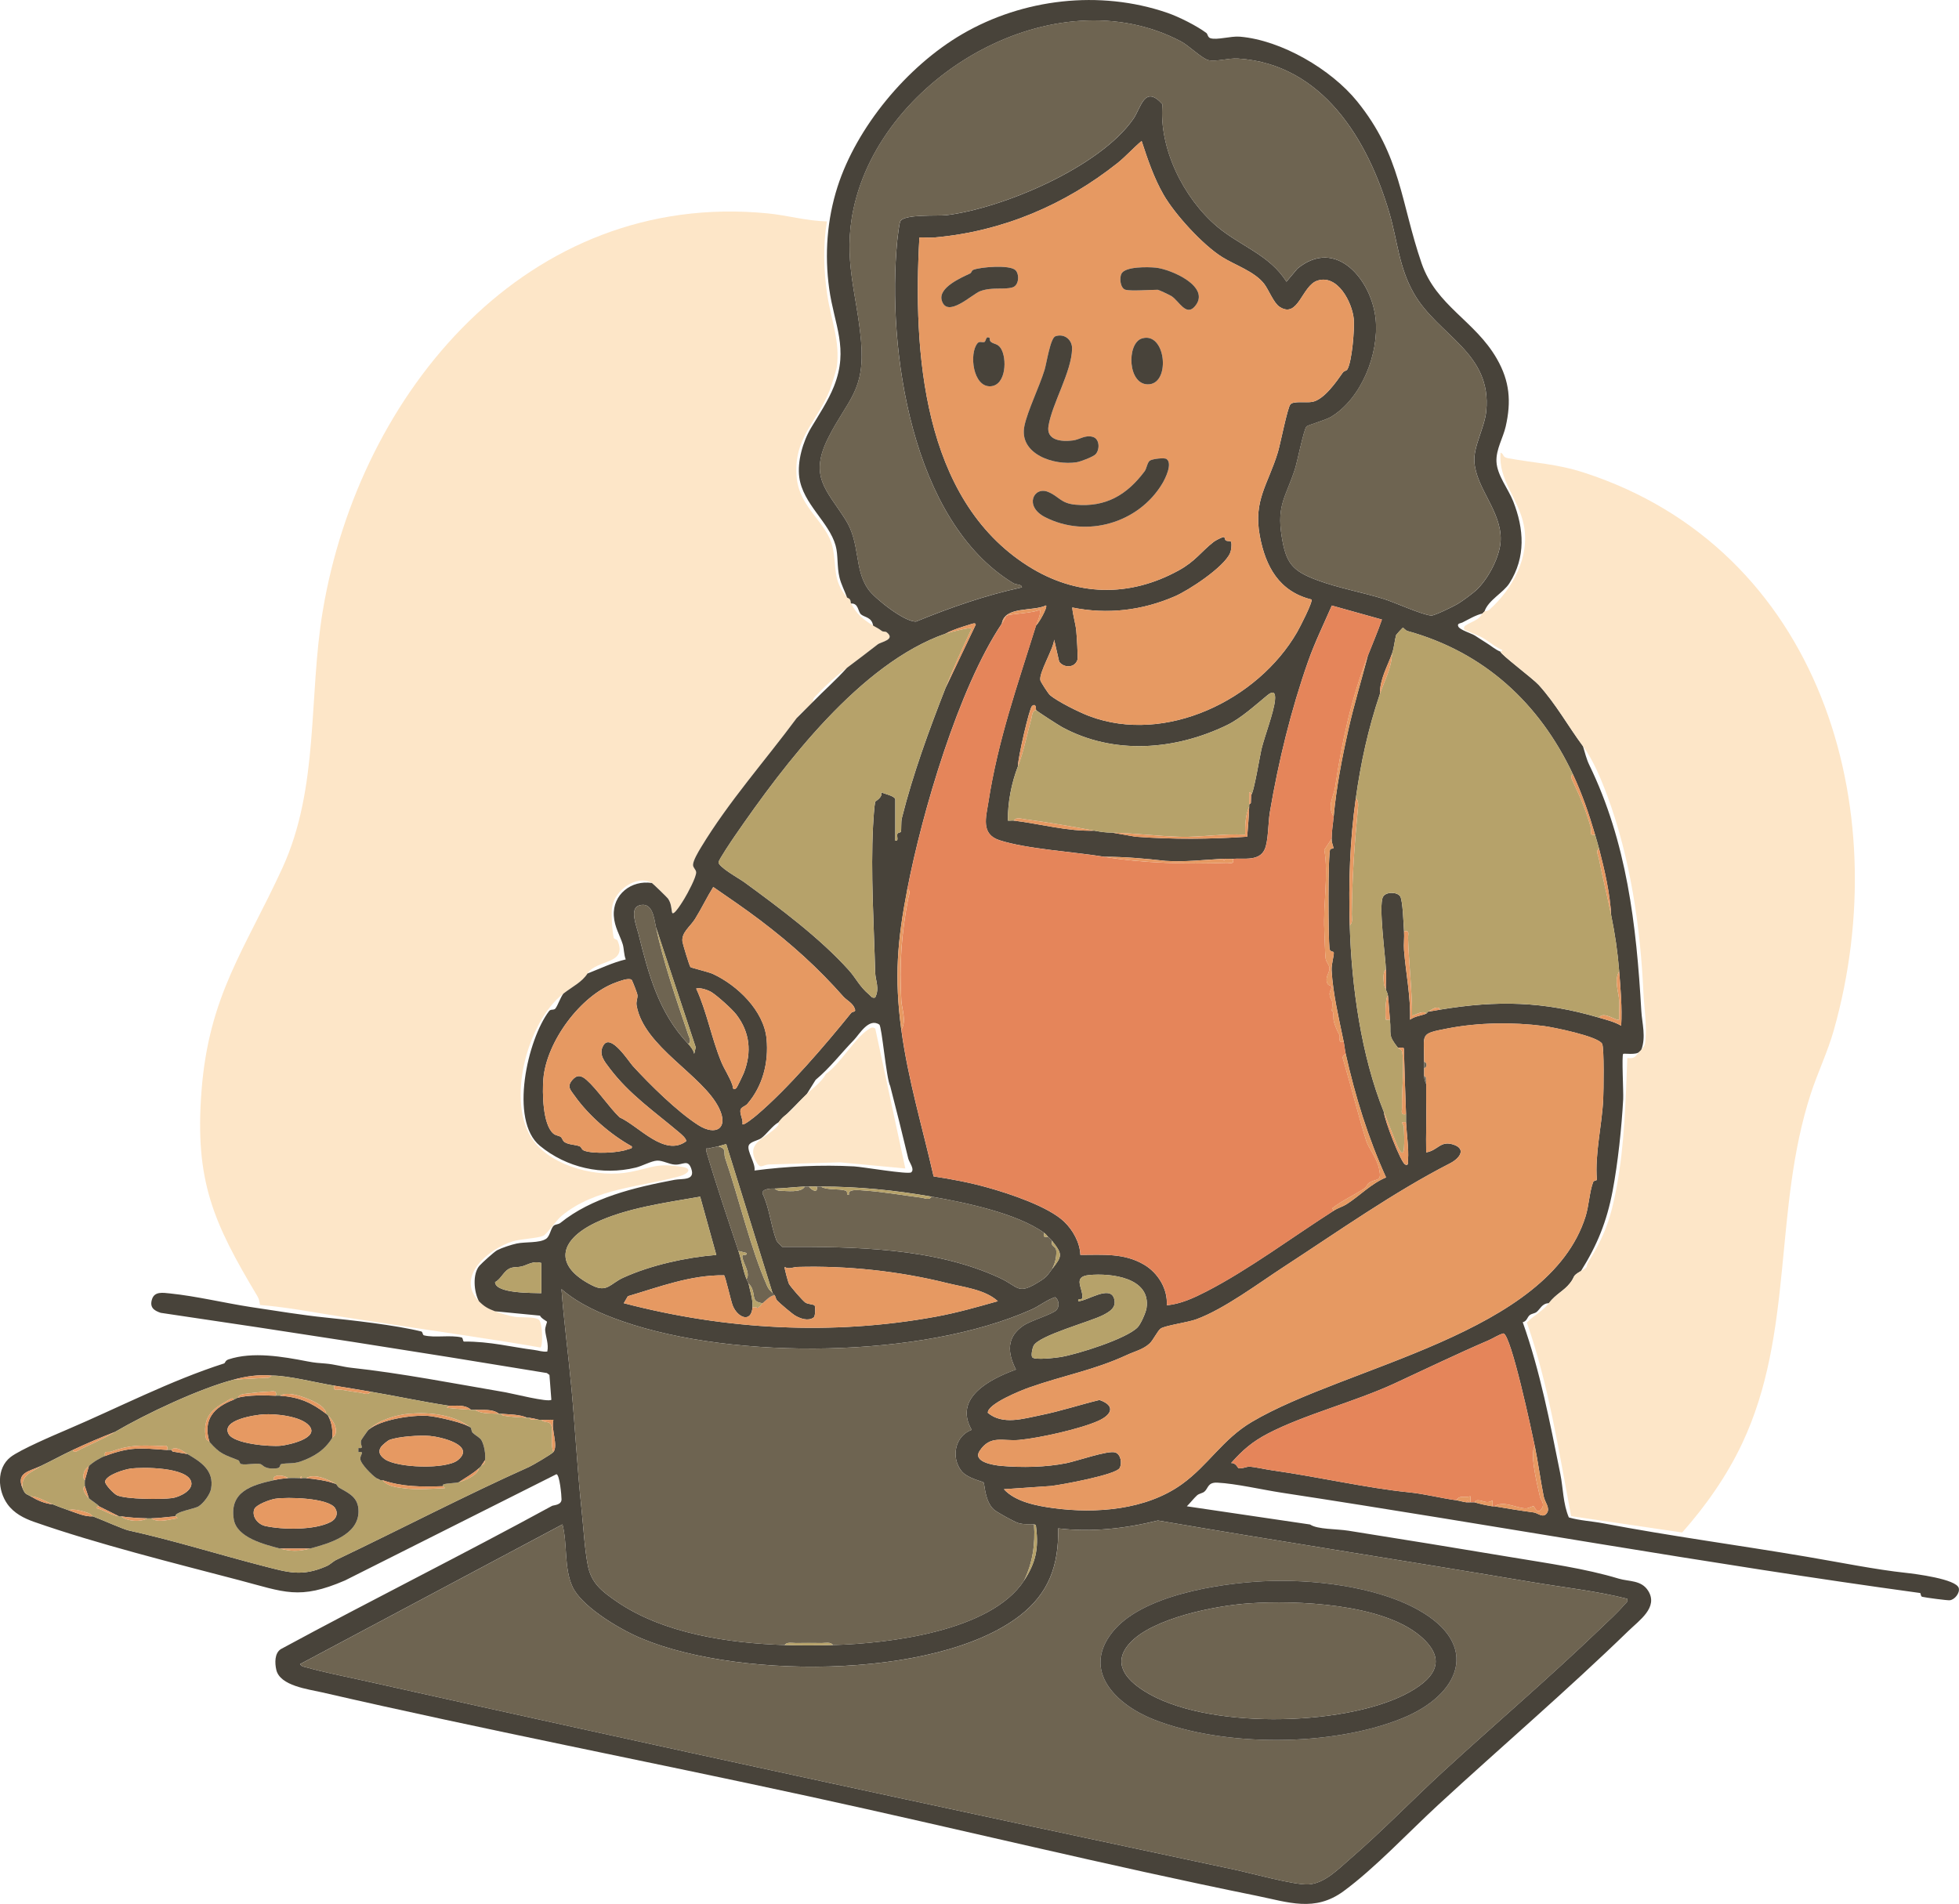
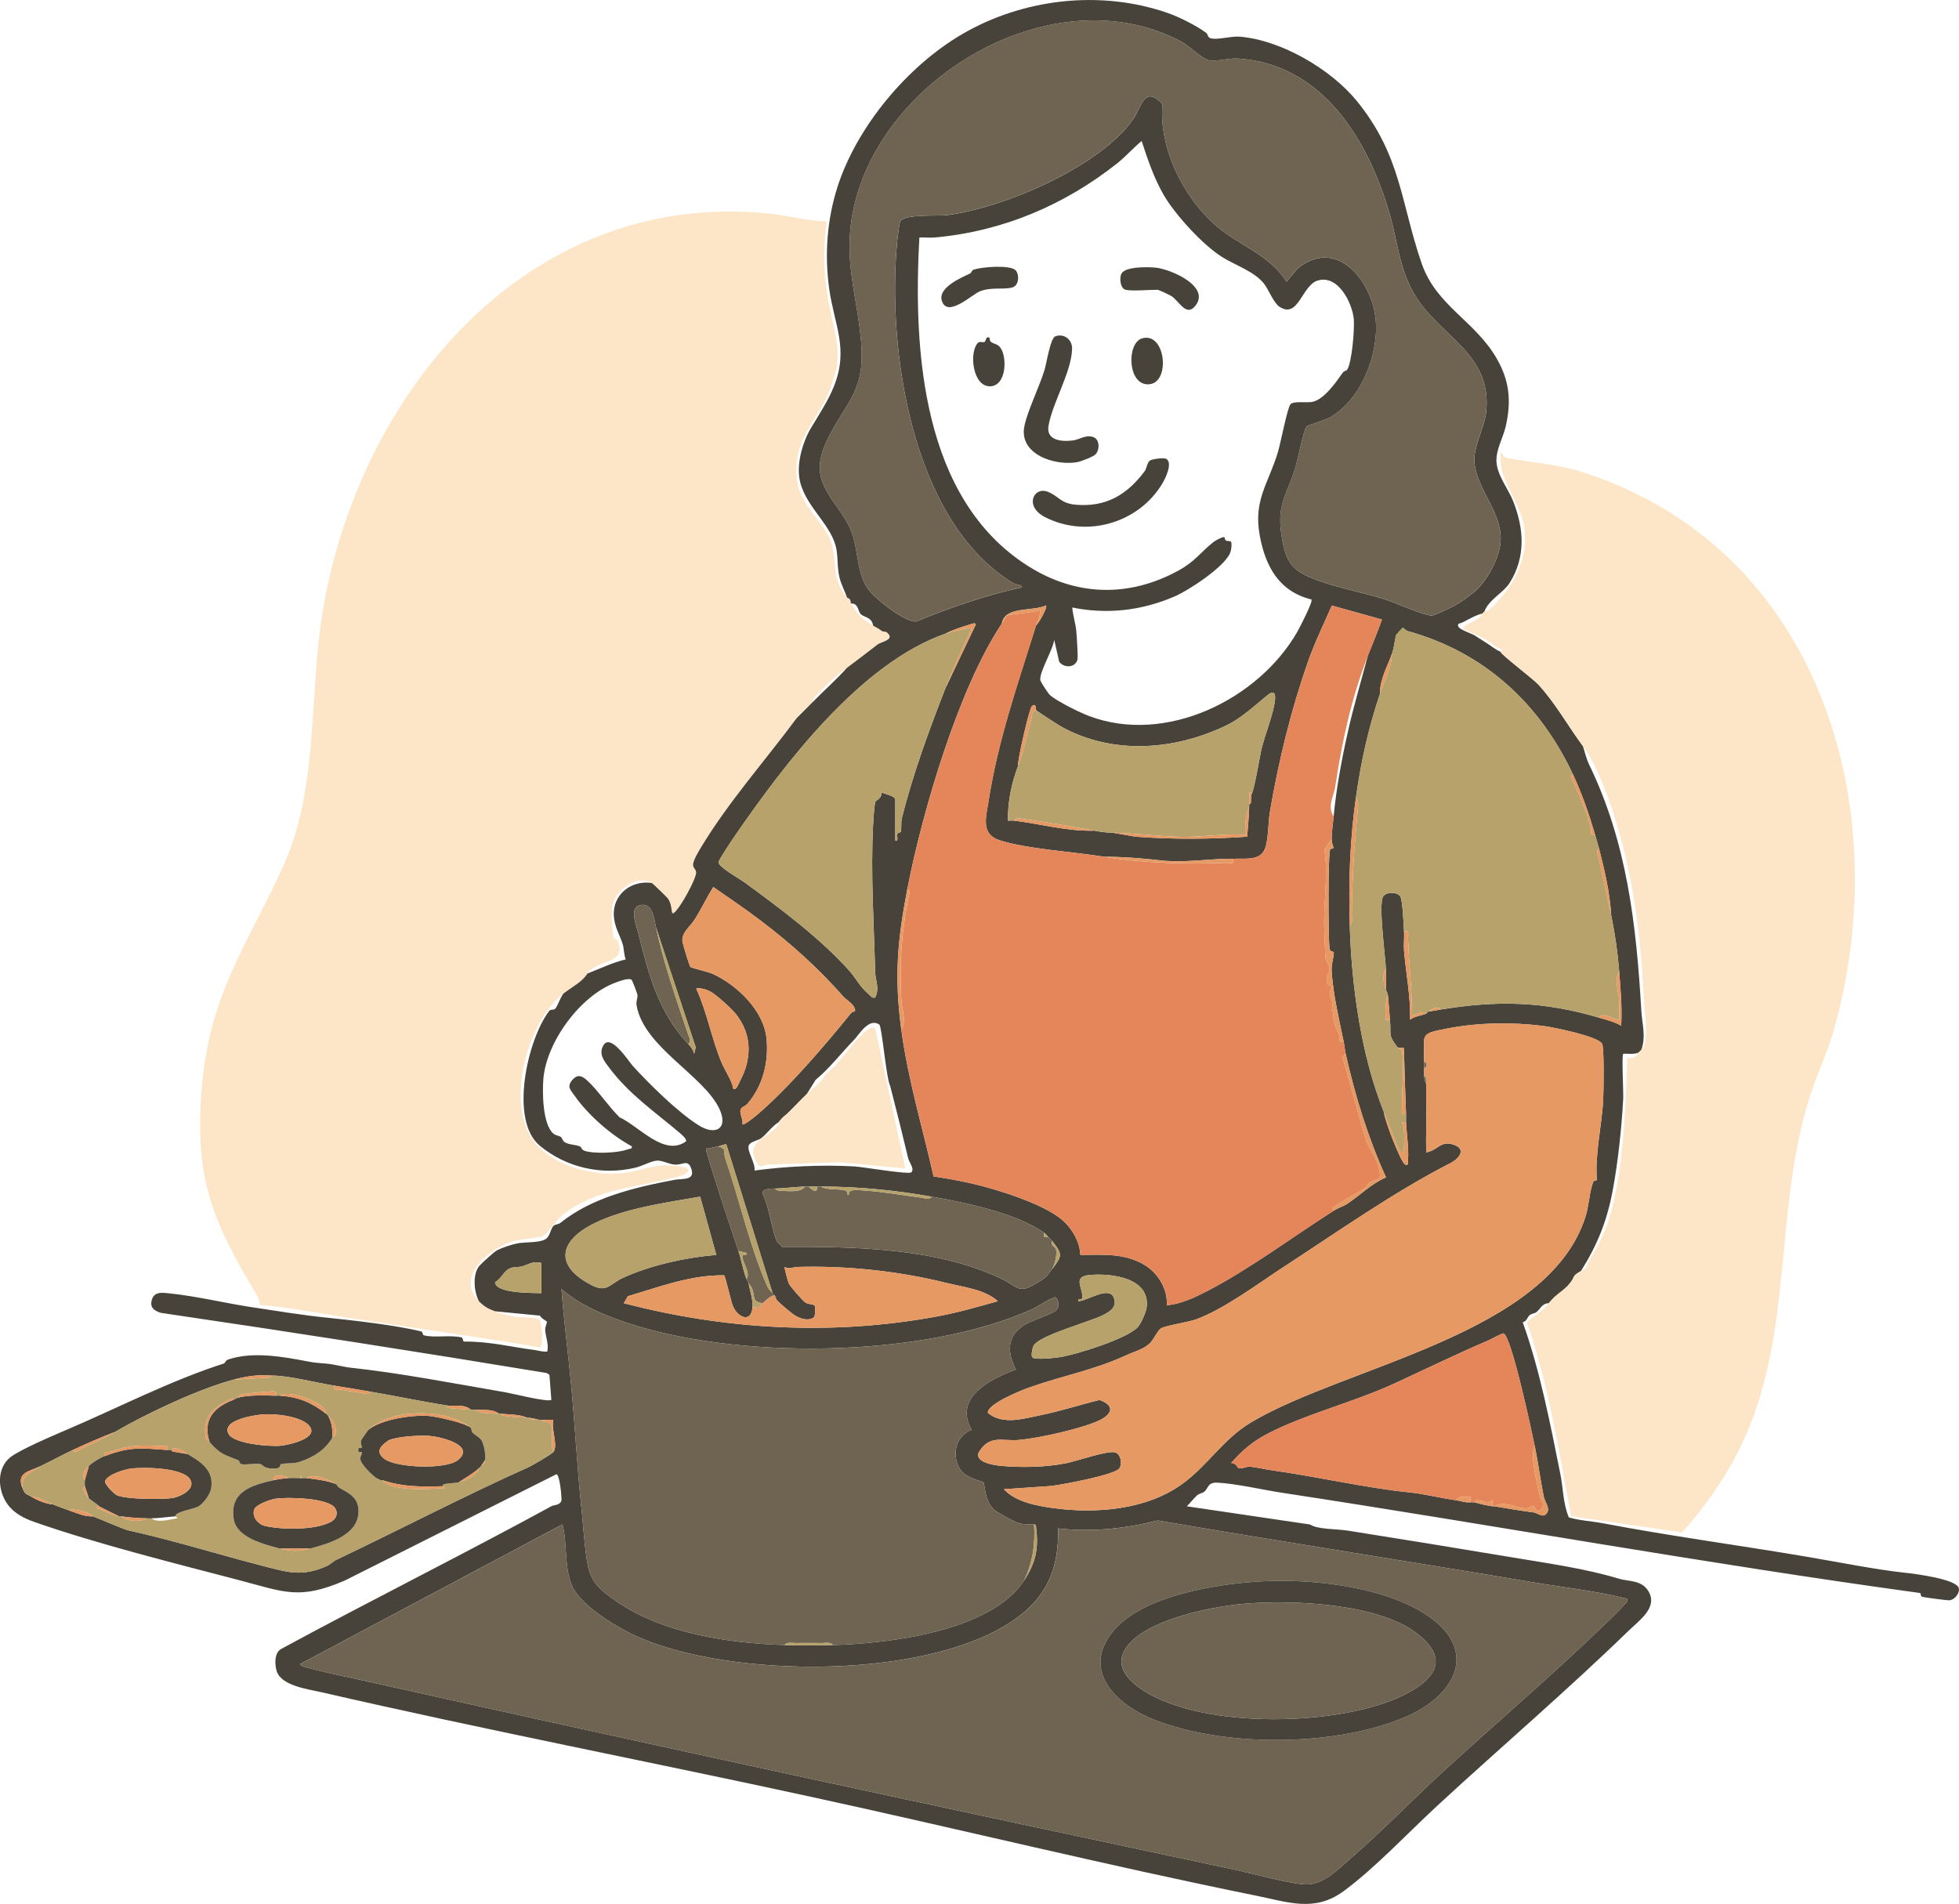
<svg xmlns="http://www.w3.org/2000/svg" id="Layer_1" data-name="Layer 1" viewBox="0 0 974.17 946.84">
  <path d="M246.2,652.11c3.1,1.15,6.49,2.18,9.75,2.75,2.95.52,10.04-.19,12.02,1.47s2.04,13.85.72,13.79c-28.5-4.91-57.17-8.81-85.75-13.25-4.01-.62-8.06-1.25-12.12-1.88-13.81-2.13-27.55-4.88-41.52-5.99-.25-1.5-.42-2.91-1.23-4.26-21.98-36.7-31.3-57.45-27.87-102.14,3.65-47.6,21.54-70.26,40.18-110.82,18.48-40.22,12.93-84.84,20.11-127.89,18.16-109,101.98-209.4,221.21-197.78,9.64.94,19.7,3.8,29.51,4-2,12.1-1.62,24.22.14,36.35s6.55,23.32,4.77,36.06c-.21,1.48-2.88,9.97-3.49,11.51-6.27,15.84-18.32,23.91-16.43,43.57,1.45,15.07,14.91,22.01,17.76,34.24,2.33,10.01-.22,16.36,7.24,25.26.21.25,1.08.34,1.49,1,.47.75.3,1.62.51,2,2.8,5.26,5.93,7.94,11,11,1.89,1.14,2.23,1.08,4.37,2.67.62.46,1.82.2,2.31.58,4.79,3.72-2.75,4.82-4.37,6.07-5.21,4.03-10.15,7.85-15.32,11.68-4.86,3.61-10.42,8.54-14.51,12.99-1.14,1.23-2.54,2.03-2.49,4.01-.66.68-1.36,1.33-2,2-2.08,2.15-3.93,3.2-6,6-15.64,21.16-33.76,41.43-47.62,64.36-1.27,2.1-3.87,6.42-3.91,8.58-.03,1.46,1.39,2.25,1.54,3.6.26,2.29-4.35,10.8-5.79,13.15-.57.94-5.74,9.64-6.22,6.8-.43-2.54-.45-4.43-1.99-6.74-.32-.49-7.53-7.48-8.01-7.75-7.76-4.29-18.39,3.74-19.76,11.73-.6,3.51,0,12.03.78,15.59.16.73,1.54.56,1.91,1.43,5.03,11.98-10.33,9.15-14.93,16.25-2.8,4.32-7.26,6.34-12,10-17.86,13.79-29.04,54.32-14.83,73.33,9.81,13.11,32.5,18.45,48.06,15.41,11.43-2.23,13.02-4.57,26.04-2.48,5.26.85,2.21,3.53-1.05,4.46-19.78,5.66-42.12,5.79-59.15,19.86-2.77,2.29-7.31,9.12-9.09,9.91-2.94,1.29-10.91,1.45-15.22,2.78-11.87,3.65-28.72,17.63-16.77,29.73,2.66,2.7,4.57,3.73,8,5Z" fill="#fde6c8" />
  <path d="M421.2,297.11c-1.17-3.27-2.86-6.38-3.71-9.79-1.38-5.54-.6-11.15-1.97-16.03-3.3-11.75-16.26-20.67-18.06-33.93-1.07-7.87,1.83-17.87,5.89-24.64,3.67-6.13,8.52-13.45,11.36-20.6,7.48-18.86.12-30.46-2.38-48.62-2.33-16.93-1.08-34.27,4.15-50.6,9.45-29.48,34.38-59.83,62.05-75.95,30.07-17.52,68.22-22.15,101.92-10.58,5.93,2.04,14.82,6.55,19.47,10.05.63.48.65,2.11,1.9,2.55,3.23,1.12,10.16-1.12,14.77-.73,20.71,1.76,45.42,16.28,58.3,32.19,21.83,26.96,21.65,50.28,32.03,80.47,7.33,21.31,26.55,28.52,37.45,47.55,6.39,11.14,7.22,21.26,4.37,33.71-1.28,5.6-4.87,11.39-4.58,17.42.33,6.82,5.89,13.55,8.33,19.75,5.4,13.71,6.34,27.75-1.87,40.71-3.03,4.79-10.53,8.37-12.42,14.08-.4.33-.7.76-1,1-3.31.73-6.93,2.93-10.05,4.5-.82.41-2.74.32-1.95,1.99s6.4,3.34,8.27,4.48c1.69,1.03,3.37,2.27,5.63,3.62,2.39,1.43,4.47,3.37,7.09,4.41-.03,1.28,16.08,13.32,18.98,16.52,8.56,9.44,14.56,20.4,22.02,30.48.85,2.87,1.8,6.58,3.09,9.22,18.71,38.48,23.46,79.47,25.91,122.28.36,6.28,2.44,13.05,0,19.5-.19.3-.68.68-1,1-1.53,1.69-7.63.63-8.01,1-.8.79.19,19.04,0,22.5-.76,14.12-2.63,31.84-5.27,45.73-2.86,15.06-7.62,26.86-15.73,39.77-4.74,2.71-2.65,2.5-5.46,6.04-3.15,3.98-6.77,5.15-10.54,9.96-3.31.02-4.38,3.05-6.07,4.38-.96.75-2.51.77-3.48,1.6-1.18.99-1.29,2.96-3.4,3.47,8.66,24.36,13.56,49.99,18.67,75.33,1.47,7.27,1.32,14.8,4.25,21.75,5.57,1.61,11.4,1.85,17.07,2.93,33.46,6.37,67.46,10.88,101.36,16.64,16.22,2.75,34.25,6.4,48.97,7.97,4.67.5,25.36,3.09,26.51,7.62.62,2.43-2.03,5.78-4.5,6.04-1.18.12-12.17-1.33-13.71-1.73-.87-.23-.61-1.98-1.09-1.89-105.54-14.44-211.68-33.74-317.31-49.86-9.63-1.47-22.92-4.56-32.06-5.01-4.9-.24-4.46,2.8-6.48,4.48-1,.84-2.55.86-3.67,1.86-1.46,1.31-3.52,3.92-5.05,5.42l61.3,9.05c3.65,2.5,13.13,2.14,19.07,3.09,26.84,4.27,53.9,8.64,80.84,13.16,17.89,3,36.75,5.59,53.51,10.66,5.16,1.56,11.31.61,14.72,6.1,5.09,8.19-4.35,14.57-9.92,19.98-30.66,29.75-63.37,57.72-94.54,86.46-14.59,13.45-31.47,31.5-47.07,42.93-14.31,10.49-27.41,5.46-43.11,2.28-74.44-15.09-148.34-33.28-222.57-49.43-80.5-17.51-161.76-33.21-242.25-51.75-6.85-1.58-20.96-3.23-22.77-11.22-.77-3.38-.9-8.29,2.28-10.3,44.69-24.22,90.22-46.86,134.84-71.22.75-.41,4.69-.33,4.72-3.23.01-2-.95-12.44-2.55-12.52l-105.15,52.84c-22.76,9.81-30.04,5.78-52.58-.14-32.65-8.57-70.43-17.95-102-29-5.07-1.77-10.01-4.32-13.22-8.78-4.9-6.8-5.61-17.81,1.47-23.41,4.65-3.67,21.92-11.05,28.25-13.75,25.32-10.8,51.34-24.33,77.96-32.85.63-.2.47-1.43,2.21-2.01,12.03-4,26.99-1.39,39.17.97,3.95.77,5.64.81,8.86,1.07,4.9.39,8.82,1.67,12.89,2.11,24.54,2.63,52.22,8.01,76.84,12.22,3.45.59,21.24,5.1,22.79,3.71l-.95-12.36-1.27-.93c-63.92-10.57-127.93-20.53-192.04-29.95-3.57-1.17-5.58-2.86-4.31-6.8s5.39-3.21,8.96-2.84c13.05,1.34,27.19,4.77,40.22,6.77,11.97,1.83,26.57,4.15,36.76,5.17,13.41,1.35,35.26,3.83,47.93,6.96.82.2.56,1.74,1.38,1.94,5.31,1.33,13.01-.3,18.66,1.03.81.19.59,2.05,1.21,2.05,13.06-.09,24.06,2.83,34.89,4.17,2.19.27,4.3,1.09,6.55.79.78-3.71-.78-7.19-1.06-10.55-.13-1.55,1.03-4.09.9-4.31-.12-.2-3.06-1.75-3.47-2.99l-22.37-2.16c-3.43-1.27-5.34-2.3-8-5-2.53-4.58-3.3-13.66.3-17.7,1.22-1.37,7.28-6.91,8.79-7.69,2.41-1.24,7-2.73,9.69-3.31,4.32-.93,11.39-.13,14.64-2.37,2.01-1.39,2.25-5.36,3.89-6.61.76-.58,2.25-.52,3.18-1.27,15.54-12.54,36.64-17.62,56.72-21.42,3.89-.74,10.58.55,8.34-5.66-1.69-4.69-4.06-1.73-8.01-1.91-2.96-.13-6.17-2.13-8.97-1.99s-7.44,2.71-10.56,3.46c-16.84,4.08-34.48.05-47.7-10.83-15.4-12.67-6.1-53.08,4.61-67.06.8-1.04,2.34-.22,3.14-1.26,1.18-1.54,2.48-5.52,3.93-7.37,4.74-3.66,9.2-5.68,12-10,6.26-2.43,12.51-5.48,19.01-7.01-.94-2.26-.86-5.49-1.49-7.52-1.41-4.53-4.09-8.5-4.44-14.12-.66-10.66,8.72-17.94,18.93-16.36.49.27,7.69,7.26,8.01,7.75,1.54,2.31,1.56,4.2,1.99,6.74.48,2.84,5.65-5.86,6.22-6.8,1.43-2.34,6.05-10.85,5.79-13.15-.16-1.35-1.58-2.14-1.54-3.6.05-2.16,2.64-6.48,3.91-8.58,13.86-22.94,31.98-43.21,47.62-64.36l6-6c.64-.67,1.34-1.32,2-2,5.61-5.77,11.63-11,17-17,5.16-3.84,10.11-7.65,15.32-11.68,1.62-1.26,9.16-2.35,4.37-6.07-.49-.38-1.7-.12-2.31-.58-2.15-1.59-2.48-1.53-4.37-2.67-.67-4.21-4.08-4.02-5.96-5.54-1.65-1.33-1.2-5.69-5.04-5.46-.2-.38-.03-1.25-.51-2-.42-.66-1.28-.75-1.49-1ZM734.86,292.77c5.54-5.56,11.15-16.23,11.4-24.14.45-14.4-12.22-25.67-13.08-39.04-.49-7.58,5.09-16.9,5.9-25.09,2.91-29.28-24-37.47-36.06-58.71-7.45-13.11-8-25.9-12.11-39.89-10.66-36.36-33.23-74.06-75.22-76.77-4.94-.32-10.86,1.69-14.79.79-3.04-.69-9.81-7.31-13.66-9.34-62.64-32.98-148.64,17.03-162.8,83.28-5.4,25.27,1.7,42.18,3.75,65.77,2.15,24.71-6.63,29.01-16.17,47.81-9.95,19.61-1.02,26.09,8.41,40.96,7.53,11.88,4.18,24.54,11.33,34.67,3.25,4.6,18.26,16.47,23.82,16.03,17.1-6.98,34.51-13.07,52.61-16.99-.1-1.66-2.77-1.15-4.36-2.12-50.67-30.78-62.87-116.6-57.63-170.38.18-1.86.98-8.44,1.49-9.51,1.8-3.75,18.83-2.59,22.92-3.08,28.2-3.42,76.51-24.01,93.04-47.96,3.79-5.5,5.53-17.13,14.42-7.21-1.83,22.07,10.53,46.69,27.12,60.79,11.25,9.56,26.41,14.25,34.52,27.48l5.47-6.51c19.45-15.94,37.01,5.96,38.91,25.13,1.7,17.19-7.04,39.44-22.19,48.58-2.67,1.61-11.65,4.13-12.21,4.79-1.4,1.65-4.55,17.49-5.76,21.24-4.38,13.57-9.05,17.63-6.61,33.16,2.14,13.64,5.24,17.41,17.9,22.1,10.32,3.82,22.13,5.94,32.78,9.22,5.44,1.67,19.54,8.14,23.82,8.29,1.61.06,11.12-4.62,13.09-5.8,2.52-1.52,7.96-5.53,9.97-7.53ZM578.57,96.76c-4.8-8.38-7.86-17.52-10.86-26.65-3.96,3.3-8.07,7.88-12,11-26.08,20.7-56.97,33.99-91,37-2.48.22-5.03-.13-7.51,0-3.19,56.37,1.31,130.05,54.09,163.42,23.83,15.07,50.22,15.73,74.94,2.1,8.31-4.58,11.02-9.26,17.36-14.19.78-.61,4.35-2.54,5.09-2.34.45.12.42,1.37.89,1.67.9.57,2.52,0,2.71.9.31,1.45.03,3.98-.6,5.42-3.06,7.02-20.47,18.46-27.5,21.5-16.31,7.05-33.5,9.08-50.97,5.53.31,3.83,1.6,7.7,1.99,11.5.22,2.1.96,13.34.59,14.52-1.29,4.16-6.82,4.1-9.08.93l-2.5-10.95c-.3,4.57-7.74,16.59-6.84,20.26.22.88,3.9,6.56,4.76,7.3,3.71,3.21,14.72,8.64,19.55,10.45,37.99,14.29,83.89-8.08,103.33-41.72,1.27-2.19,7.96-15.16,7.17-16.27-16.11-3.97-22.89-16.4-25.73-31.78-3.25-17.67,4.19-25.52,9.02-41.48,1.26-4.15,4.72-21.99,6.22-23.78s7.79-.69,10.78-1.22c5.92-1.03,12.05-9.97,15.36-14.69.43-.62,1.74-.82,2.09-1.35,2.41-3.64,3.74-20.51,3.28-25.22-.81-8.26-8-22.3-18.05-19.06-7.82,2.52-9.49,19.2-18.89,13-2.89-1.9-5.41-8.53-7.61-11.38-4.69-6.09-14.33-9.27-20.75-13.25-9.77-6.05-23.72-21.39-29.32-31.16ZM498.2,310.11c-21.51,32.09-39.6,93.74-47,132-4.96,25.67-6.53,43.75-3,70,3.32,24.74,10.56,48.68,16.06,72.94,9.01,1.35,18.17,3.1,26.94,5.56,10.79,3.02,30.07,9.37,38.02,16.98,4.3,4.12,7.83,10.42,8.01,16.49,11.13,0,21.7-1.01,31.66,4.84,6.95,4.09,11.87,12.1,11.31,20.2,6.85-.54,13.59-3.71,19.67-6.83,20.91-10.73,43.32-27.43,63.32-40.18,2.4-1.53,4.42-1.96,6.33-3.17,6.6-4.17,12.15-10.22,19.73-13.39-8.93-19.64-15.34-40.4-20.06-61.44-.47-2.1-.61-4.1-1-6-2.3-11.28-5.38-24-6-35.51-.17-3.21,1.26-7.34,1.07-8.88-.1-.77-1.91-.06-2.14-2.04-.58-4.98-.82-47.21.39-49.36.17-.31,1.67-.16,1.6-.65-.25-1.52-.93-2.37-.91-4.57.04-4.16.65-7.13,1-11,1.3-14.32,4.15-29.15,7.31-43.19,2.79-12.39,6.49-24.54,9.69-36.81,2.32-5.98,4.92-11.91,7-17.99l-24.91-6.96c-3.95,9.08-8.49,18.36-11.79,27.75-8.5,24.15-14.73,49.73-19.02,74.98-.88,5.19-.7,14.21-2.55,18.45-2.69,6.17-10.5,4.33-15.74,4.76-1.32.11-2.68-.08-4,0-.33.02-.67-.02-1,0-9.38.5-18.97,1.67-28.54,1.04-10.02-1.12-20.35-2.08-30.46-2.04-15.07-2.48-38.74-3.84-52.24-8.26-9.34-3.05-6.59-11.57-5.45-18.94,4.81-31.02,14.5-58.26,23.69-87.81,1.39-1.2,5.85-9.02,4.99-10-6.44,3.15-20.54.19-21.99,9ZM470.2,315.11c-42.39,14.85-80.04,64.66-104.82,100.68-1.36,1.97-7.92,11.7-8.05,12.99-.24,2.31,10.35,8.17,12.77,9.93,17.65,12.9,37.58,27.71,52.11,43.89,3.45,3.84,5.23,8.05,9.99,12.01,1,.83,1.3,1.91,3,1.49,2.33-4.5.12-8.48.01-12.5-.62-23.78-2.29-49.3-1.05-73.04.14-2.74.59-9.57,1.04-11.79.09-.42,3.8-2.07,3.02-4.67,1.52.62,6.99,1.82,6.99,3.51v20.5c1.86.22.67-1.96,1.01-3.32.21-.86,1.59-.63,1.78-1.16.32-.91-.01-4.8.48-6.76,5.48-21.89,13.55-43.87,21.73-64.76l15.01-31.49c0-1.18-2.15-.29-3.02-.02-4,1.27-8.29,2.49-11.99,4.51ZM782.2,385.11c-16.65-35.41-44.21-60.76-82.22-71.28-1.07-.3-2.12-1.68-2.29-1.68-.25,0-3.37,3.45-3.44,3.7-.79,2.78-.92,6.12-2.05,9.26-2.32,6.45-6.07,12.73-6,20-5.83,17.31-9.46,33.92-12,52-2.93,20.87-3.63,41.71-3,63,.9,30.41,5.65,64.81,17,93,.27,3.97,8.34,24.86,10.51,25.99,1.94,1.01,1.41-1.52,1.48-2.47.41-5.32-.71-12.8-1-18.52-.07-1.33.06-2.67,0-4-.44-10.2-.68-20.3-1-30.55-.1-3.18.27-2.53-3-2.45-5.26-6.65-3.25-6.44-4-14-.39-3.93-.56-8.09-1-12-.15-1.32-.86-2.24-1-3-.1-3.32.14-6.69,0-10-.3-6.98-3.71-31.54-1.5-36,1.36-2.75,7.14-2.59,8.58-.34,1.34,2.09,1.67,13.9,1.92,17.34.23,3.13-.25,6.36,0,9.5.93,11.46,3.32,22.96,3.01,34.5,2.35-1.78,5.45-1.94,7.99-3,.41-.17.72-.88,1-1,2.01-.25,4-.67,6-1,28.42-4.71,51.48-4.14,79,4,3.76,1.11,7.56,2,10.99,4,.51-9.08-.29-18.01-.99-27-.78-9.92-2.04-18.35-4-28-.56-10.81-3.26-22.46-6-33-.59-2.26-1.34-4.73-2-7-2.96-10.18-6.49-20.4-11-30ZM622.2,395.11c1.15-.04,4.43-19.79,5.07-22.43,1.67-6.86,6.06-18.03,6.74-24.32.42-3.93-.74-5.08-3.73-2.63-6.08,4.99-13.11,11.47-20.1,14.86-25.78,12.52-56.3,14.97-82.01,1.03-1.64-.89-12.53-7.89-12.98-8.52-.13-.18.3-3.73-1.99-2-1.33,1-7.1,26.14-7.01,30-3.22,8.38-5.08,17.91-5,27,.98.1,2.03-.12,3,0,13.35,1.65,26.41,5.4,40,5,3.52.65,5.2.92,9,1l11.5,2c18.48,1.4,37.03,1.26,55.5,0,.44-5.03.83-9.94,1-15.01.01-.33,0-.67,0-1l.81-.69.19-4.31ZM419.53,495.78c-12.94-14.65-25.91-26.28-41.43-38.07-7.62-5.78-15.54-11.15-23.41-16.59-3.22,5.17-5.84,10.72-9.07,15.91-2.38,3.82-6.86,6.73-6.24,11.32.14,1.04,3.48,12.18,3.98,12.61.44.38,9.04,2.42,11.12,3.38,12.18,5.64,25.38,18.26,26.72,32.28,1.12,11.66-1.88,23.51-9.59,32.41-.91,1.05-2.9,1.49-3.32,2.75-.66,2,1.39,5.05.92,7.33.65.76,6.13-3.73,7.01-4.48,15.6-13.2,34.18-34.93,46.99-50.81.86-1.06,2.53-.21,1.9-2.1-.97-2.86-4.14-4.32-5.57-5.95ZM342.2,519.11c1.19,1.26,2.68,3.24,3.01,4.99l.76-3.26-19.78-59.73c-.95-4.56-1.69-12.78-8.3-10.83-5.02,1.48-1.36,10.25-.42,14.05,5.08,20.51,10.18,39.39,24.72,54.78ZM314.06,487.25c-1.53-1.07-6.02.71-7.85,1.37-17.51,6.35-34.52,29.52-36.01,47.99-.54,6.65-.39,22.44,4.91,27.09,1.24,1.09,2.76,1.02,3.76,1.73.67.48.9,1.89,1.9,2.56,2.13,1.42,5.48,1.16,7.67,2.18.75.35.64,1.55,2.17,2.11,4.53,1.66,17.09,1.13,21.58-.7.96-.39,2.29-.1,2-1.47-10.44-5.75-21.44-15.29-28.4-25.1-2.12-2.99-4.06-4.62-1.15-7.97,2.39-2.76,4.49-2.23,7.08.05,5.29,4.64,11.05,13.45,16.41,18.59,9.66,4.38,22.27,19.84,33.07,11.9.3-1.3-2.53-3.61-3.52-4.45-12.16-10.29-24.61-18.76-34.48-31.8-2.57-3.4-5.82-7.12-3.08-11.57,3.65-5.93,12.55,8.16,14.56,10.36,8.48,9.28,22.12,22.75,32.58,29.42,8.69,5.54,15.18,1.62,10.35-8.35-8-16.51-37.39-30.51-41.03-51.07-.39-2.18.58-3.55.41-5.29-.09-.88-2.6-7.35-2.93-7.59ZM353.88,493.46c-1.67-1.07-5.65-2.46-7.68-1.85,5.34,11.61,7.58,24.63,12.49,36.51,1.6,3.87,4,7.18,5.52,11.49.34.97.03,3.07,1.97,1.5.33-.27,3.4-6.68,3.79-7.72,3.9-10.28,2.93-20.01-3.77-28.78-2.15-2.82-9.36-9.26-12.32-11.15ZM387.2,558.11c-3.16,1.76-6,6.03-8.73,7.98-1.62,1.16-5.54,1.67-6.18,3.68-.88,2.74,3.52,8.88,2.91,12.35,15.91-2.1,33.45-2.93,49.54-2.05,4.21.23,26.83,4.12,28.36,2.96,1.93-1.46-1.02-5.11-1.45-6.88-2.86-11.95-5.84-23.97-8.97-36.03-2-3.85-4.13-29.71-5.42-30.58-5.27-3.54-9.96,4.92-12.55,7.58-6.61,6.81-11.91,13.9-19.11,19.91l-4.41,7.07c-1.31,1.36-2.65,2.55-4,4l-6,6c-1.94,1.55-2.45,2.06-4,4ZM708.2,528.11c0,1-.02,2,0,3,.03,1.33-.04,2.67,0,4,.07,2.37.99,3.78,1,4,.03,1.33-.03,2.67,0,4,0,.31-.01.63,0,1,.02.67-.02,1.33,0,2,0,.28-.01.62,0,1,.23,8.64-.17,17.35,0,26,5.84-.95,7-5.95,13.4-3.93,6.79,2.15,3.26,6.91-1.5,9.35-28,14.32-55.53,33.81-82.58,51.42-12.56,8.17-29.85,21.17-43.78,26.22-4.04,1.47-15.22,3.03-17.49,4.51-1.57,1.02-3.71,5.73-5.55,7.45-3.18,2.98-7.44,3.93-11.26,5.7-16.5,7.64-31.35,10.11-48.78,16.26-3.79,1.34-20.75,8.12-20.43,12.55,7.41,6.18,17.66,2.9,26.16,1.18,9.88-1.99,19.56-5.2,29.34-7.58,8.11,2.8,6.2,7.32-.55,10.37-8.98,4.05-29.59,8.62-39.49,9.51-7.99.72-14.2-2.65-19.54,5.45-3.58,5.42,6.76,7.09,10.67,7.44,10.52.92,22.15.7,32.42-1.34,5.17-1.03,20.62-6.44,24.26-5.36,2.89.85,3.62,5.53,2.22,7.85-2.01,3.33-29.08,8.3-34.13,8.86l-23.38,1.6c5.74,6.29,16.39,8.29,24.6,9.4,21.2,2.87,46.15.87,63.89-11.88,13.2-9.49,20.26-22.38,34.81-31,46.93-27.81,147.57-43.54,165.97-102.22,1.63-5.19,1.99-12.54,3.77-17.06.35-.9,1.87-.68,1.83-1.16-1.02-13.03,2.51-26.77,3.16-40.02.2-4.05.53-25.5-.53-27.56-1.89-3.71-24.23-8.24-29.13-8.87-15.39-1.97-32.37-1.74-47.58,1.19-14.38,2.78-11.78,2.4-11.81,16.69ZM357.2,570.11c-1.43.32-3.22.59-4.51.98s-1.67-.78-1.45,1.45c4.89,16.66,10.48,33.11,15.96,49.56,1.51,4.54,2.19,9.23,4,14,.35.93.78,1.48,1,2,.73,3.87,2.28,8.02,2,12-.56,7.98-7.33,5.3-9.79-.71-.96-2.34-3.69-14.71-4.34-15.16-16.59-.23-32.17,5.78-47.85,10.4l-2.02,3.47c50.71,13.24,103.44,16.17,155.19,6.7,10.49-1.92,20.59-4.81,30.81-7.7-6.41-5.86-17.07-6.96-25.44-9.05-23.68-5.89-49.42-8.67-74.1-7.98-2.33.06-4.26,1.32-6.45.04-.29.31,1.64,7.29,2.06,8.24.57,1.29,6.85,8.49,8.23,9.44,1.21.83,4.2.88,4.58,1.44.46.65.47,5.3-.47,5.98-2.7,1.96-6.54.57-9.12-.9-1.54-.88-7.74-6.15-9.01-7.51-.77-.82-.82-2.11-1.29-2.69-.32-.39-.81-.72-1-1l-23.01-74c-.24-.3-3.08.8-3.99,1ZM385.2,591.11c-1.56-.09-6.37.02-6.01,2.46,3.44,7.1,4.13,16.02,6.86,23.15.49,1.28,2.02,2.22,2.86,3.36,35.44-.1,75.68.29,108.32,15.5,9.78,4.56,8.67,8.77,20.3,1.35,3.41-2.18,3.67-3.25,5.67-5.83,5.05-6.5,5.3-7.23,0-14-.78-1-1.19-1.25-2-2-.67-.62-.88-1.2-2-2-13.68-9.79-39.35-15.07-56-18-18.18-3.2-36.52-5.02-55-5-.67,0-1.33,0-2,0-1.33.01-2.67-.04-4,0-.67.02-1.34-.03-2,0-5.06.19-9.96.86-15,1ZM348.17,595.13c-16.78,2.94-36.95,5.62-52.35,13.1-18.04,8.77-20.44,21.43-1.3,31.05,7.42,3.73,8.9-.92,15.46-3.89,13.8-6.25,31.14-10.06,46.22-11.29l-8.03-28.97ZM269.2,628.11c-4.19-1.21-6.84.99-9.77,1.73-1.74.43-3.57.17-5.28.72-3.64,1.15-4.76,5.46-7.96,7.06.16,5.76,18.81,5.33,23.02,5.5v-15ZM513.32,674.99c1.08,1.55,11.83.26,14.13-.12,8.43-1.42,32.63-9.01,38.25-14.75,1.57-1.6,4.1-7.32,4.44-9.56,2.29-15.21-17.66-17.47-28.46-16.46-8.64.81-2.92,6.67-3.46,11.4-.13,1.17-2.47-.08-2.02,1.61,4.35,0,15.78-8.22,17.83-1.29,1.3,4.41-2.08,6.43-5.45,8.18-6.53,3.39-32.18,10.16-34.64,15.36-.59,1.26-1.31,4.65-.62,5.64ZM390.2,818.11c7.78.25,16.21.22,24,0,27.93-.77,78.53-6.86,95-32,5.76-8.8,7.38-15.7,6.03-26.55-.11-.92.03-1.28-1.03-1.45-2.55-.4-4.79.25-7.83-.67-1.92-.58-10.79-5.44-12.22-6.78-4.54-4.25-4.4-12.62-5.07-13.43-.4-.47-8.04-2.03-10.9-5.6-5.46-6.83-3.26-17.57,5.01-20.54-9.23-16.08,9.38-25.36,22.01-29.99-4.23-8.32-4.78-16.08,3.66-21.83,3.79-2.58,14.28-5.59,16.35-7.65,1.75-1.74,1.51-5.15-.54-6.51-4.29,1.42-7.69,4.34-11.8,6.17-54.28,24.22-147.4,25.26-203.21,5.86-10.92-3.79-21.65-8.47-30.45-16.04,1.26,16.52,3.48,33.01,4.99,49.5,1.84,19.97,2.89,40.12,4.99,60.01.91,8.59,1.53,19.74,3.12,27.88,1.74,8.92,7.06,12.92,14.16,17.84,23.25,16.09,55.95,20.87,83.73,21.77ZM763.2,719.11c-1.48-7.09-11.69-55.11-15.56-55.98-2.67.72-4.93,2.38-7.46,3.46-15.14,6.48-32.85,15.02-46.76,21.45-19.72,9.12-44.7,15.41-62.91,24.89-7.66,3.99-12.6,8.22-18.31,14.68,2.38-.22,3.33,2.45,3.67,2.52,1.97.42,3.92-.83,5.7-.73,2.28.14,7.92,1.38,11.02,1.82,22.4,3.14,47.32,8.87,67.96,10.93,7.86.78,15.81,2.88,23.65,3.96,1.7.23,3.59.9,5,1,.33.02.67-.01,1,0s.67,0,1,0c.67,0,1.33,0,2,0,2.83.87,6.1,1.54,9,2,.33.05.68-.06,1,0,6.61,1.13,12.89,2.17,19.46,3.04,2.16.29,4.73,3.1,6.61.28,1.68-2.52-1.01-5.19-1.63-8.27-1.66-8.29-2.72-16.77-4.44-25.06ZM116.2,686.11c-17.35,4.59-43.6,16.99-59,26-7.06,2.73-14.17,5.78-21,9-5.6,2.64-10.41,5.34-16,8s-12.3,3.15-9,11c1.4,3.34,1.83,2.71,4,4,3.32,1.98,7.1,3.71,11,4,2.73,1.08,5.19,2.05,8,3,3.91,1.32,7.85,3.23,12,3,4.13,1.51,15.01,6.39,17.68,6.98,22.67,5,44.59,11.94,67.1,17.73,12.26,3.15,19.13,5.45,31.46.02,1.8-.79,3.17-2.34,4.86-3.14,32.14-15.32,64.23-32.06,95.81-46.19,1.69-.76,11.34-6.41,12.09-7.41,2.5-3.34-1.32-11.4,0-16-1.94-.17-4.12.24-6.01,0-.33-.04-.67.04-1,0-.76-.08-2.82-.8-5-1-.33-.03-.67.03-1,0-3.59-1.72-8.87-1.64-13-2-.33-.03-.67.03-1,0-3.45-2.61-8.09-1.73-12-2-.66-.05-1.34.05-2,0-2.93-2.69-7.33-1.94-11-2-12.97-1.97-25.84-4.76-39-7-5.97-1.02-12.03-2.05-18-3-8.55-1.36-23.2-5.11-31-5-6.66-.58-12.63.32-19,2ZM809.2,795.11c-15.52-3.93-31.46-5.6-47.24-8.27-61.95-10.47-124.19-20.05-186.17-30.67-16.17,4.02-33.01,5.9-49.59,3.92.32,18.28-4.56,32.19-19.08,43.42-42.04,32.5-145.65,31.67-192.28,9.44-9.21-4.39-25.86-14.54-30.16-23.84s-2.42-21.17-4.98-31.01l-130.49,69.49c.84,1.32,2.02,1.29,3.32,1.66,8.53,2.43,18.81,4.41,27.62,6.38,144.31,32.28,289.18,63.44,433.82,94.18,8.38,1.78,29.69,7.73,36.69,7.34,7.94-.44,14.82-7.59,20.54-12.54,16.17-13.95,31.2-29.6,46.96-44.04,25.88-23.7,52.77-46.64,78.04-70.96,3.6-3.46,8.38-7.78,11.49-11.51.84-1,1.91-1.3,1.49-3Z" fill="#48433a" />
  <path d="M738.2,304.11c.28-.23,1.63-.16,2.51-.95,11.51-10.32,20.22-26.3,17.03-42.09-2.7-13.37-12.78-22.3-11.53-35.96,1.94.77.65,2.2,3.68,2.76,13.52,2.5,24.03,2.71,37.85,7.19,117.04,37.99,155.55,166.25,124.18,277.26-3.08,10.89-7.97,20.93-11.44,31.56-18.79,57.68-8.14,118.73-34.1,173.9-7.55,16.05-18.15,31.17-29.87,44.36l-55.23-8.12c-6.1-32.3-11.15-65.31-22.02-96.3,3.64-3.72,7.66-5.45,10.93-9.62,3.77-4.8,7.39-5.97,10.54-9.96,2.81-3.55.72-3.33,5.46-6.04,4.43-2.54,1.88-1.69,3.77-4.69,8.07-12.82,11.19-22.11,13.97-37.07,3.93-21.09,4.46-42.79,5.3-64.2,3.97.55,4.06-1.09,5.96-3.04.32-.32.81-.7,1-1,1.16-1.79,1.74-1.61,2.03-4.47.8-8.02-.61-16.18-.98-24.06-1.52-32.71-6.5-66.96-18.03-97.99-3.01-8.11-6.93-17.59-12.02-24.48-7.46-10.08-13.46-21.05-22.02-30.48-2.9-3.2-19.01-15.24-18.98-16.52,0-.13.85-.36.89-.83-3.54-1.41-6.35-4.07-9.59-5.98-1.83-1.08-9-3.8-9.31-4.21-.38-.51-.27-1.42.62-2.04,1.59-1.11,4.28-1.99,6.34-3.52,1.1-.82,1.56-2.03,2.04-2.42.3-.24.6-.67,1-1Z" fill="#fde6c8" />
  <path d="M613.2,427.11c5.24-.43,13.05,1.41,15.74-4.76,1.85-4.24,1.66-13.26,2.55-18.45,4.28-25.25,10.51-50.83,19.02-74.98,3.31-9.39,7.84-18.67,11.79-27.75l24.91,6.96c-2.08,6.08-4.69,12.01-7,17.99-8.34,21.54-12.85,42.58-16.26,65.23-.74,4.88-4.13,9.49-.74,14.77-.35,3.87-.96,6.84-1,11l-3.65,5.52c2.17,12.25-.61,26.85,0,39.81.18,3.85.31,10.93.64,14.08.19,1.84,1.92,3.32,1.94,5.05.03,2.43-2.6,4.63-.89,7.77.46.85,2,.76,1.99,1.33-.03,1.09-1.17,2.38-1.05,3.89.26,3.2,2.11,1.5,1.08,8.12-.04.26.89-1.1.84,3.94-.02,1.88,2.15,6.73,2.8,7.73,1.06,1.64-1.12,4.42,2.3,3.75.39,1.9.53,3.9,1,6-1.88,1.3-1.64,1.61-1.08,3.5,3.92,13.2,7.24,26.81,11.3,39.79,1.11,3.55,5.14,8.22,6.33,13.67,1.58,7.29-1.18,4.5-5.2,7.39-.67.48-.99,1.84-1.96,2.49-5.28,3.52-11.09,6.01-16.08,9.94l.7,1.22c-20,12.75-42.41,29.45-63.32,40.18-6.08,3.12-12.83,6.28-19.67,6.83.56-8.09-4.36-16.11-11.31-20.2-9.96-5.85-20.53-4.84-31.66-4.84-.19-6.07-3.71-12.37-8.01-16.49-7.95-7.61-27.23-13.95-38.02-16.98-8.77-2.46-17.93-4.21-26.94-5.56-5.5-24.26-12.74-48.2-16.06-72.94,2.68-4.28.25-10.2,0-14.5-1.04-17.99.03-32.89,3.35-50.66.27-1.46,1.58-3.9-.35-4.84,7.4-38.26,25.49-99.91,47-132,.72-1.08,1.99-3.71,2.17-3.83,1.64-1.14,13.74-1.26,16.82-3.17.34,2.87-1.16,5.33-1.99,8-9.19,29.55-18.89,56.78-23.69,87.81-1.14,7.37-3.89,15.88,5.45,18.94,13.5,4.41,37.17,5.78,52.24,8.26,19.51,3.21,40.38,3.67,60.54,3,1.93-.06,4.01,1.02,3.46-2Z" fill="#e5855a" />
  <path d="M809.2,795.11c.42,1.7-.66,2-1.49,3-3.11,3.73-7.89,8.05-11.49,11.51-25.27,24.32-52.16,47.27-78.04,70.96-15.76,14.43-30.8,30.09-46.96,44.04-5.73,4.94-12.61,12.09-20.54,12.54-7,.39-28.31-5.55-36.69-7.34-144.64-30.74-289.51-61.9-433.82-94.18-8.82-1.97-19.09-3.95-27.62-6.38-1.3-.37-2.49-.34-3.32-1.66l130.49-69.49c2.56,9.84.65,21.66,4.98,31.01s20.95,19.45,30.16,23.84c46.63,22.24,150.24,23.07,192.28-9.44,14.52-11.23,19.4-25.14,19.08-43.42,16.58,1.98,33.42.1,49.59-3.92,61.98,10.62,124.22,20.2,186.17,30.67,15.78,2.67,31.71,4.34,47.24,8.27ZM627.99,786.4c-22.14,1.14-60.19,6.96-74.77,25.23-15.6,19.55,2.2,36.29,20.46,43.5,34.96,13.82,88.67,13.55,123.51-.54,28.79-11.64,39.38-36.49,8.03-54-21.13-11.8-53.3-15.43-77.23-14.19Z" fill="#6e6451" />
  <path d="M734.86,292.77c-2,2.01-7.44,6.02-9.97,7.53-1.97,1.18-11.47,5.86-13.09,5.8-4.28-.15-18.38-6.62-23.82-8.29-10.65-3.28-22.46-5.4-32.78-9.22-12.67-4.69-15.76-8.46-17.9-22.1-2.44-15.53,2.23-19.59,6.61-33.16,1.21-3.75,4.37-19.58,5.76-21.24.56-.66,9.54-3.18,12.21-4.79,15.15-9.15,23.89-31.4,22.19-48.58-1.89-19.17-19.46-41.07-38.91-25.13l-5.47,6.51c-8.11-13.23-23.27-17.92-34.52-27.48-16.6-14.1-28.95-38.72-27.12-60.79-8.89-9.92-10.63,1.72-14.42,7.21-16.52,23.95-64.84,44.54-93.04,47.96-4.09.5-21.12-.66-22.92,3.08-.51,1.07-1.31,7.65-1.49,9.51-5.24,53.77,6.96,139.6,57.63,170.38,1.6.97,4.26.46,4.36,2.12-18.1,3.91-35.52,10-52.61,16.99-5.56.43-20.57-11.43-23.82-16.03-7.16-10.13-3.81-22.79-11.33-34.67-9.43-14.87-18.36-21.35-8.41-40.96,9.54-18.8,18.33-23.1,16.17-47.81-2.05-23.59-9.15-40.49-3.75-65.77,14.16-66.25,100.16-116.26,162.8-83.28,3.86,2.03,10.63,8.65,13.66,9.34,3.94.9,9.86-1.11,14.79-.79,41.99,2.71,64.56,40.41,75.22,76.77,4.1,14,4.66,26.78,12.11,39.89,12.06,21.24,38.98,29.43,36.06,58.71-.82,8.19-6.39,17.51-5.9,25.09.86,13.37,13.52,24.64,13.08,39.04-.25,7.91-5.85,18.59-11.4,24.14Z" fill="#6e6451" />
-   <path d="M578.57,96.76c5.6,9.77,19.55,25.11,29.32,31.16,6.42,3.98,16.06,7.16,20.75,13.25,2.2,2.85,4.73,9.48,7.61,11.38,9.4,6.2,11.08-10.48,18.89-13,10.05-3.24,17.24,10.8,18.05,19.06.46,4.71-.87,21.58-3.28,25.22-.35.53-1.66.73-2.09,1.35-3.31,4.72-9.44,13.65-15.36,14.69-3,.52-9.26-.62-10.78,1.22s-4.96,19.63-6.22,23.78c-4.83,15.97-12.27,23.82-9.02,41.48,2.83,15.38,9.62,27.81,25.73,31.78.79,1.11-5.9,14.08-7.17,16.27-19.44,33.64-65.34,56.01-103.33,41.72-4.82-1.81-15.84-7.25-19.55-10.45-.86-.74-4.54-6.42-4.76-7.3-.9-3.67,6.54-15.69,6.84-20.26l2.5,10.95c2.26,3.17,7.79,3.23,9.08-.93.37-1.19-.37-12.42-.59-14.52-.4-3.8-1.68-7.67-1.99-11.5,17.47,3.55,34.65,1.52,50.97-5.53,7.03-3.04,24.44-14.48,27.5-21.5.62-1.43.91-3.96.6-5.42-.19-.89-1.81-.33-2.71-.9-.47-.3-.44-1.55-.89-1.67-.73-.2-4.31,1.73-5.09,2.34-6.34,4.93-9.05,9.61-17.36,14.19-24.71,13.63-51.11,12.97-74.94-2.1-52.77-33.38-57.28-107.05-54.09-163.42,2.48-.12,5.02.22,7.51,0,34.03-3,64.92-16.29,91-37,3.93-3.12,8.04-7.7,12-11,3,9.13,6.06,18.28,10.86,26.65ZM504.97,134.34c-2.82-2.76-17.41-1.6-20.99-.14-.82.33-.84,1.44-1.59,1.8-4.33,2.06-15.94,6.99-14.06,13.41,2.66,9.1,15.14-3.13,19.08-4.6,6.01-2.23,11.71-.6,16.1-1.9,3.29-.97,3.51-6.58,1.47-8.58ZM559.7,144.11c2.81.75,12.22,0,16,0,.43,0,5.96,2.59,6.84,3.16,3.75,2.42,7.21,10.12,11.53,5.21,8.6-9.75-11.74-18.6-19.38-19.37-3.73-.37-15.14-.66-17.01,2.98-1.19,2.32-.51,7.34,2.01,8.02ZM544.91,225.83c2.08-2.37,1.94-7.54-1.41-8.54-3.83-1.14-6.52,1.29-9.87,1.74-5.69.76-13.4.04-12.23-7.17,1.85-11.3,11.45-26.82,11.74-38.38.11-4.53-3.85-7.78-8.31-6.25-2.5.85-4.4,13.48-5.36,16.64-2.58,8.45-8.44,20.29-10.04,27.95-2.92,14,14.75,19.89,26.04,18.05,1.93-.32,8.27-2.7,9.45-4.04ZM492.19,168.12c-2.09-1.4-1.74,1.7-2.71,1.98-1.1.33-2.38-.58-3.38.61-4.29,5.06-2.27,21.95,6.54,21.39,7.77-.5,8.23-14.06,5.02-18.94-1.48-2.25-3.21-1.95-4.77-3.04-.93-.65-.6-1.94-.69-2ZM567.9,168.3c-7.87,2.36-7.21,23.92,3.71,22.8,10.62-1.09,7.96-26.3-3.71-22.8ZM580.06,228.25c-1.08-.73-6.85-.07-8.2.79s-1.62,3.94-2.68,5.35c-8.8,11.74-19.29,17.97-34.36,16.6-7.45-.67-8.14-4.13-13.67-6.38-7.06-2.87-12.03,7.14-1.51,12.55,20.58,10.58,46.56,3.04,58.38-16.72,1.55-2.59,5.19-10.05,2.04-12.19Z" fill="#e69962" />
  <path d="M390.2,818.11c-27.78-.91-60.48-5.68-83.73-21.77-7.1-4.92-12.42-8.92-14.16-17.84-1.59-8.14-2.21-19.3-3.12-27.88-2.11-19.88-3.16-40.04-4.99-60.01-1.52-16.49-3.74-32.98-4.99-49.5,8.8,7.56,19.53,12.24,30.45,16.04,55.81,19.39,148.93,18.36,203.21-5.86,4.11-1.83,7.51-4.76,11.8-6.17,2.05,1.36,2.29,4.77.54,6.51-2.07,2.06-12.55,5.07-16.35,7.65-8.44,5.75-7.89,13.51-3.66,21.83-12.62,4.63-31.24,13.91-22.01,29.99-8.28,2.98-10.47,13.72-5.01,20.54,2.86,3.57,10.5,5.12,10.9,5.6.67.8.54,9.17,5.07,13.43,1.42,1.33,10.3,6.2,12.22,6.78,3.04.92,5.28.27,7.83.67.68,9.84-.7,19.15-5,28-16.47,25.14-67.07,31.23-95,32-1.01-1.67-3.81-.99-5.49-1.01-4.33-.05-8.69-.04-13.02,0-1.68.02-4.48-.66-5.49,1.01Z" fill="#6e6451" />
  <path d="M708.2,528.11c.03-14.29-2.57-13.92,11.81-16.69,15.21-2.94,32.19-3.16,47.58-1.19,4.9.63,27.24,5.16,29.13,8.87,1.05,2.06.73,23.51.53,27.56-.65,13.25-4.18,26.99-3.16,40.02.04.48-1.48.26-1.83,1.16-1.77,4.52-2.14,11.87-3.77,17.06-18.4,58.68-119.04,74.41-165.97,102.22-14.55,8.62-21.61,21.51-34.81,31-17.75,12.76-42.69,14.75-63.89,11.88-8.22-1.11-18.86-3.11-24.6-9.4l23.38-1.6c5.05-.56,32.13-5.53,34.13-8.86,1.4-2.32.67-6.99-2.22-7.85-3.65-1.08-19.09,4.33-24.26,5.36-10.27,2.04-21.91,2.27-32.42,1.34-3.91-.34-14.25-2.01-10.67-7.44,5.34-8.1,11.55-4.73,19.54-5.45,9.9-.89,30.51-5.46,39.49-9.51,6.75-3.05,8.67-7.57.55-10.37-9.79,2.38-19.46,5.59-29.34,7.58-8.51,1.71-18.76,5-26.16-1.18-.32-4.43,16.64-11.21,20.43-12.55,17.42-6.14,32.28-8.61,48.78-16.26,3.82-1.77,8.08-2.73,11.26-5.7,1.84-1.72,3.98-6.43,5.55-7.45,2.28-1.48,13.45-3.04,17.49-4.51,13.93-5.05,31.22-18.04,43.78-26.22,27.06-17.61,54.59-37.09,82.58-51.42,4.76-2.44,8.3-7.2,1.5-9.35-6.4-2.02-7.56,2.98-13.4,3.93-.18-8.64.23-17.35,0-26v-1c-.02-.67.02-1.33,0-2v-1c-.03-1.33.03-2.67,0-4l-.18-3.31-.82-.69c-.04-1.33.03-2.67,0-4,1.52-.13,1.52-2.87,0-3Z" fill="#e69962" />
  <path d="M692.2,325.11c1.13-3.14,1.26-6.49,2.05-9.26.07-.24,3.19-3.7,3.44-3.7.17,0,1.22,1.38,2.29,1.68,38.02,10.51,65.57,35.87,82.22,71.28-1.77.6-.21,3.21.28,4.22,3.4,7.14,6.56,14.68,8.63,22.41.47,1.77-1.1,3.96,2.09,3.36.66,2.27,1.41,4.74,2,7-1.82.8-.43,3.29-.16,4.65,1.88,9.44,4.28,19.09,6.16,28.35s3.22,18.08,4,28c-2.66,4.29-.28,10.18,0,14.5.2,3.15-.13,6.35,0,9.49-1.03,1.07-7.85-4.58-10-1-27.52-8.14-50.58-8.71-79-4l-.66-.86c-2.22-.62-3.8,1.22-5.34,1.86-.28.12-.59.83-1,1-1.13-2.08-6.76,1.27-6.99,1-.04-12.9-1.61-25.64-2.01-38.54-.06-1.93,1.02-4.01-2-3.46-.25-3.44-.59-15.25-1.92-17.34-1.44-2.25-7.22-2.42-8.58.34-2.2,4.47,1.2,29.02,1.5,36-1.55,1.08-1.2,4.7-1.06,6.6.15,2.08.97,2.87,1.06,3.4.14.76.85,1.68,1,3-1.44,1.03-1.39,11.54-1,12.01.14.17,1.44-.1,2,0,.75,7.56-1.26,7.35,4,14,.44.56,1.77.77,1.98,1.72,1.36,6.27-.23,20.32.02,27.82.06,1.93-1.02,4.01,2,3.46.06,1.33-.07,2.67,0,4-3.55-.33-1.13.82-1.06,2.56.12,3.2.29,6.8.06,9.96-.48,6.75-3.57-1.26-4.46-3.55-1.82-4.65-3.73-9.48-5.54-13.96-11.35-28.19-16.1-62.59-17-93,1.67-1.01.99-3.81,1.01-5.49.21-18.27,1.25-33.93,3-52.02.15-1.59.59-4.54-1.01-5.49,2.54-18.08,6.17-34.69,12-52,2.18-6.49,5.86-12.97,6-20Z" fill="#b6a26a" />
  <path d="M470.2,315.11c1.12-.39,13.01-3.59,13.01-2.49-4.63,9.73-9.1,19.51-13.01,29.49-8.18,20.89-16.26,42.87-21.73,64.76-.49,1.97-.16,5.85-.48,6.76-.18.53-1.57.3-1.78,1.16-.34,1.36.85,3.54-1.01,3.32v-20.5c0-1.69-5.47-2.89-6.99-3.51.79,2.6-2.93,4.26-3.02,4.67-.45,2.22-.9,9.05-1.04,11.79-1.24,23.74.43,49.27,1.05,73.04.1,4.02,2.32,8-.01,12.5-1.7.42-2-.66-3-1.49-4.75-3.96-6.54-8.17-9.99-12.01-14.53-16.18-34.46-30.99-52.11-43.89-2.42-1.77-13.01-7.62-12.77-9.93.13-1.29,6.7-11.02,8.05-12.99,24.78-36.02,62.43-85.83,104.82-100.68Z" fill="#b6a26a" />
  <path d="M166.2,689.11c-.57,3.18,1.57,1.69,3.45,2.01,3.19.55,6.34,1.09,9.56,1.5,1.51.19,3.98,1.5,5-.51,13.16,2.24,26.03,5.03,39,7l-1,.99c4,.48,7.98.72,12,1.01.66.05,1.34-.05,2,0,3.47,2.27,8.19,1.68,12,2,.33.03.67-.03,1,0l.68.79c4.08.88,8.23.83,12.32,1.21.33.03.67-.03,1,0l.69.81,4.31.19c.33.04.67-.04,1,0,1.12,1.63,4.11.41,4.88,2.62,1.19,3.39-.51,9.67,1.12,13.38-.75,1-10.4,6.65-12.09,7.41-31.58,14.13-63.67,30.87-95.81,46.19-1.69.8-3.06,2.35-4.86,3.14-12.33,5.42-19.2,3.13-31.46-.02-22.51-5.79-44.44-12.74-67.1-17.73-2.67-.59-13.55-5.47-17.68-6.98-.25-.09-.94-1.09-1.95-1.5-2.16-.89-8.39-2.66-10.05-1.5-2.81-.95-5.27-1.92-8-3-3.53-1.4-7.11-3.79-11-4-2.17-1.29-2.6-.66-4-4-.8-6.92,4.66-7.81,9-11,5.59-2.66,10.4-5.36,16-8,.59,2.02,2.99,0,4.01-.49,6.1-2.94,11.12-5.07,16.99-8.51,15.4-9.01,41.65-21.41,59-26l16.59-.95c.92.34,2.22-1.05,2.41-1.05,7.8-.11,22.45,3.64,31,5ZM118.2,695.11c-.28.08-1.23.71-2,1-.24-1.72-2.93.43-3.67.83-7.12,3.85-11.33,7.68-10.39,16.72.32,3.12.99,2.23,2.06,3.45,5.34,6.13,7.27,6.25,14.26,9.06.75.3.68,1.75,1.42,1.92,2.79.64,6.93-.63,9.66.02,1.23.29,1.79,2.8,8.24,2.07,1.92-.22,1.22-1.87,2.09-2.07,2.88-.65,5.98,0,9.58-1.27,6.69-2.35,12.05-5.71,15.76-11.74.33-.54,1.31-.96,1.6-1.93,1.03-3.36-1.3-6.92-3.6-9.07-.34-.32-.65-.73-1-1-.23-3.09-4.52-5.35-7-6.5-3.86-1.8-12.16-4.95-16-2.5-.66-.05-1.34.03-2,0,.59-2.89-1.62-2.1-3.5-2.04-3.15.09-7.81.61-11.01,1.02-1.77.23-3.46.26-4.49,2.02ZM183.2,711.11c-.32.28-3.42,4.73-3.54,5.06-.95,2.6,1.98,4.34-1.44,3.94v1.99c3.44-.33.83,1.23.97,3.46.16,2.47,5.89,8.12,8.02,9.55.95.64.8.6,2,1,.3.1.7-.1,1,0,2.52,3.08,6.8,3.5,10.5,4,6.87.93,13.64.26,20.51-.02-.1-.49-1-.84-1.01-.98-.05-.46.02-.82.51-.98,2.23-.55,5.46-.49,7.49-1.02,3.32-.86,9.33-3.56,10-7,.33-.3.67-.67,1-1,1.15-1.15,1.67-.45,2-3,.37-2.8-.36-7.24-1.7-9.73-.81-1.49-2.91-2.41-4.36-3.76-.77-.72-.77-2.35-.94-2.52-8.24-6.57-20.34-7.87-30.54-7.04-6.68.55-15.58,3.22-20.46,8.04ZM83.2,721.11c.55-3.03-1.53-1.92-3.46-2-9.66-.38-15.27-.58-24.34,2.75-1.64.6-3.82-.8-3.2,2.25-2.53.94-6.11,3.11-8,5-1.41,1.42-2.05,1.47-2.63,4.03-.53,2.35.63,2.81.63,2.97-.03.97-.09,2.05,0,3,0,.1-1.01.36-.61,1.94s1.55,2.93,2.61,4.06c.77.82,5.03,3.48,5,4,0,.07-1.17-.15-1,.99,4.2,1.15,6.54,3.34,11,4.01.33.05.67-.05,1,0,3.16,2.53,9.79,2.98,13,1,.66.02,1.34.01,2,0,3.51,2.44,8.96.49,13.01-.02-.02-.58-.98-.84-1.01-.98-.46-2.23,9.51-3.68,11.54-4.96,2.46-1.55,5.71-5.83,6.23-8.77,1.6-9.06-4.93-13.29-11.77-17.26-1.86-1.08-3.3-2.56-5.82-2.85-1.6-.18-2.07.86-2.18.85-.66-.05-1.34.05-2,0ZM136.2,736.11c-10.98,2.42-22.19,5.64-19.94,19.45,1.5,9.23,15.49,12.56,22.94,14.55,5.52,1.47,9.29,1.52,15,0,9.17-2.45,24.09-6.61,24.09-18.51,0-6.87-4.54-8.88-9.46-11.66-.9-.51-1.48-1.77-1.62-1.84-3.89-2.22-10.71-5.58-15-3-.66-.06-1.34.03-2,0l-.5-.98-.5.98c-1.96-.04-4.06-.14-6,0-1.81-1.66-8.16-2.09-7,1Z" fill="#b6a26a" />
  <path d="M763.2,719.11c-1.49,2.3-.72,8.11-.33,10.82.68,4.74,2.01,10.5,2.88,14.25.44,1.89,2.54,3.51.99,5.97-2.26,3.58-3.81-1.09-4.09-1.09-.98,0-2.4,1.1-3.94,1.09-4.67-.05-10.95-4.1-15.51-1.03-.32-.06-.67.05-1,0v-3c-2.74,2.07-4.99-.1-7.46,0-.85.04-1.42.99-1.54.99-.67,0-1.33,0-2,0v-3.01c-2.48.92-5.34-.81-7,2.01-7.84-1.08-15.79-3.18-23.65-3.96-20.65-2.06-45.56-7.79-67.96-10.93-3.1-.43-8.74-1.68-11.02-1.82-1.78-.11-3.73,1.15-5.7.73-.33-.07-1.29-2.74-3.67-2.52,5.72-6.46,10.66-10.69,18.31-14.68,18.21-9.48,43.19-15.78,62.91-24.89,13.91-6.43,31.62-14.96,46.76-21.45,2.53-1.08,4.78-2.74,7.46-3.46,3.87.87,14.08,48.89,15.56,55.98Z" fill="#e5855a" />
  <path d="M622.2,395.11c-.07,0,.15-1.17-.99-1-.04,1.99.03,4.01,0,6,0,.33.01.67,0,1-1.9,4.2-2.09,9.47-2,14-10.9-.67-21.65,1.34-32.55,1.04-11-.31-22.83-1.83-33.46-2.04-3.8-.08-5.48-.35-9-1-11.23-2.08-23.22-4.19-34.79-5.72-1.6-.21-4.21-1.13-5.21.72-.97-.12-2.02.1-3,0-.08-9.1,1.78-18.63,5-27,2.93-7.63,4.43-15.76,6.68-23.82.45-1.62.26-3.59,2.32-4.18.45.63,11.34,7.63,12.98,8.52,25.7,13.94,56.23,11.49,82.01-1.03,6.98-3.39,14.02-9.88,20.1-14.86,2.99-2.46,4.16-1.31,3.73,2.63-.68,6.29-5.07,17.46-6.74,24.32-.64,2.64-3.93,22.39-5.07,22.43Z" fill="#b6a26a" />
  <path d="M402.2,590.11c1.57,1.9,4.59,3.57,4,0,.67,0,1.33,0,2,0,3.28,1.95,8.79.88,12.32,2.01,1.33.42.03,2.49,1.67,1.98-.78-3.05,5.11-2.2,7.56-2.04,9.46.64,19.04,2.35,28.45,3.55,1.51.19,3.98,1.5,5-.51,16.65,2.93,42.32,8.21,56,18-.24,2.13-.13,2.24,2,2,.81.75,1.22,1,2,2-.82,3.44,2.06,2.11,2.09,5.43.03,3.12-.71,5.82-2.09,8.57-2,2.57-2.26,3.65-5.67,5.83-11.63,7.42-10.52,3.21-20.3-1.35-32.64-15.22-72.88-15.6-108.32-15.5-.84-1.14-2.37-2.08-2.86-3.36-2.73-7.13-3.41-16.05-6.86-23.15-.37-2.44,4.45-2.55,6.01-2.46.13,0,1.05,1,2.41,1.05,3.69.12,10.95,1.1,12.59-2.05.66-.03,1.33.02,2,0Z" fill="#6e6451" />
  <path d="M419.53,495.78c1.43,1.62,4.6,3.09,5.57,5.95.63,1.89-1.04,1.03-1.9,2.1-12.81,15.87-31.39,37.6-46.99,50.81-.89.75-6.36,5.24-7.01,4.48.47-2.29-1.57-5.34-.92-7.33.42-1.26,2.41-1.7,3.32-2.75,7.71-8.9,10.71-20.74,9.59-32.41-1.34-14.01-14.55-26.64-26.72-32.28-2.08-.96-10.68-3-11.12-3.38-.5-.43-3.84-11.57-3.98-12.61-.62-4.59,3.86-7.5,6.24-11.32,3.24-5.18,5.85-10.74,9.07-15.91,7.87,5.43,15.79,10.8,23.41,16.59,15.52,11.79,28.49,23.43,41.43,38.07Z" fill="#e69962" />
-   <path d="M314.06,487.25c.33.23,2.84,6.71,2.93,7.59.17,1.74-.8,3.11-.41,5.29,3.64,20.55,33.03,34.56,41.03,51.07,4.83,9.97-1.66,13.89-10.35,8.35-10.46-6.67-24.1-20.14-32.58-29.42-2.01-2.2-10.91-16.29-14.56-10.36-2.74,4.45.51,8.17,3.08,11.57,9.87,13.04,22.32,21.51,34.48,31.8,1,.84,3.82,3.15,3.52,4.45-10.81,7.94-23.42-7.53-33.07-11.9-5.36-5.13-11.12-13.94-16.41-18.59-2.6-2.28-4.69-2.81-7.08-.05-2.91,3.35-.97,4.98,1.15,7.97,6.97,9.81,17.96,19.36,28.4,25.1.3,1.37-1.04,1.08-2,1.47-4.48,1.83-17.05,2.36-21.58.7-1.53-.56-1.42-1.76-2.17-2.11-2.19-1.02-5.54-.76-7.67-2.18-1-.67-1.23-2.08-1.9-2.56-1-.71-2.52-.65-3.76-1.73-5.31-4.65-5.45-20.44-4.91-27.09,1.49-18.47,18.51-41.63,36.01-47.99,1.83-.66,6.32-2.45,7.85-1.37Z" fill="#e69962" />
  <path d="M385.2,644.11c.47.57.52,1.87,1.29,2.69,1.27,1.36,7.47,6.64,9.01,7.51,2.58,1.47,6.42,2.86,9.12.9.94-.68.92-5.33.47-5.98-.39-.55-3.37-.6-4.58-1.44-1.39-.95-7.66-8.15-8.23-9.44-.42-.95-2.35-7.93-2.06-8.24,2.19,1.28,4.11.03,6.45-.04,24.68-.69,50.42,2.1,74.1,7.98,8.37,2.08,19.03,3.18,25.44,9.05-10.21,2.9-20.32,5.78-30.81,7.7-51.75,9.48-104.48,6.54-155.19-6.7l2.02-3.47c15.68-4.62,31.25-10.63,47.85-10.4.65.45,3.38,12.82,4.34,15.16,2.45,6.02,9.23,8.69,9.79.71.66.05,1.35-.08,2,0,.72.09-.32.84,1,0,1.23-.78,1.43-1.54,2-2,1.91-1.55,3.68-3.72,6-4Z" fill="#e69962" />
  <path d="M401.2,544.11c3.12-3.22,7.25-5.73,9.48-10.02,7.46-5.22,13.92-17.33,20.97-22.03,1.21-.81,2.17-1.6,3.61-.52l14.94,69.57-32.46-3.05c-11.69.31-23.35.68-35.04,1.04-3.96.12-4.45,3.01-7-2-4.75-9.34,6.1-11.33,11.17-17.31.52-.62.2-1.53.32-1.69,1.55-1.94,2.06-2.45,4-4,3.25-2.6,3.15-2.95,6-6,1.35-1.45,2.69-2.64,4-4Z" fill="#fde6c8" />
  <path d="M348.17,595.13l8.03,28.97c-15.08,1.23-32.42,5.03-46.22,11.29-6.56,2.97-8.04,7.62-15.46,3.89-19.14-9.62-16.75-22.29,1.3-31.05,15.4-7.48,35.57-10.16,52.35-13.1Z" fill="#b6a26a" />
  <path d="M513.32,674.99c-.69-.99.03-4.39.62-5.64,2.46-5.2,28.11-11.97,34.64-15.36,3.37-1.75,6.75-3.77,5.45-8.18-2.05-6.93-13.47,1.29-17.83,1.29-.45-1.69,1.89-.44,2.02-1.61.54-4.72-5.18-10.59,3.46-11.4,10.81-1.01,30.76,1.24,28.46,16.46-.34,2.24-2.87,7.96-4.44,9.56-5.62,5.74-29.83,13.32-38.25,14.75-2.3.39-13.05,1.68-14.13.12Z" fill="#b6a26a" />
  <path d="M357.2,570.11c4.43,1.25,2.38,2.85,3.47,6.02,6.8,19.76,12.58,44.83,20.75,63.26,1.1,2.48,1.99,2.57,2.78,3.72.19.28.68.61,1,1-2.32.28-4.09,2.45-6,4-5.51-.79-3.56-3.08-5.21-7.33-.51-1.32-1.59-2.17-1.79-2.67-.22-.52-.65-1.07-1-2,2.26-2.98-2.12-8.45-2.07-11.44.02-1.08,2.6.12,2.06-1.55l-4-1.01c-5.48-16.46-11.07-32.9-15.96-49.56-.23-2.23.18-1.06,1.45-1.45s3.08-.66,4.51-.98Z" fill="#6e6451" />
  <path d="M353.88,493.46c2.96,1.89,10.17,8.33,12.32,11.15,6.69,8.77,7.67,18.5,3.77,28.78-.4,1.04-3.46,7.45-3.79,7.72-1.94,1.58-1.63-.53-1.97-1.5-1.52-4.32-3.92-7.62-5.52-11.49-4.91-11.88-7.15-24.9-12.49-36.51,2.03-.6,6.01.78,7.68,1.85Z" fill="#e69962" />
  <path d="M326.2,461.11c3.49,16.81,10.14,36.07,16.04,53.46.44,1.31,1.88,3.7-.04,4.54-14.54-15.39-19.64-34.27-24.72-54.78-.94-3.8-4.6-12.57.42-14.05,6.61-1.95,7.35,6.27,8.3,10.83Z" fill="#6e6451" />
  <path d="M269.2,628.11v15c-4.2-.16-22.86.26-23.02-5.5,3.2-1.6,4.32-5.91,7.96-7.06,1.72-.54,3.55-.28,5.28-.72,2.94-.73,5.58-2.94,9.77-1.73Z" fill="#b6a26a" />
  <path d="M662.2,417.11c-.02,2.2.66,3.05.91,4.57.08.49-1.42.34-1.6.65-1.22,2.15-.98,44.38-.39,49.36.23,1.98,2.04,1.26,2.14,2.04.2,1.54-1.24,5.67-1.07,8.88.62,11.5,3.7,24.23,6,35.51-3.42.67-1.24-2.11-2.3-3.75-.64-.99-2.82-5.85-2.8-7.73.05-5.04-.88-3.68-.84-3.94,1.03-6.62-.82-4.92-1.08-8.12-.12-1.51,1.02-2.81,1.05-3.89.02-.57-1.53-.48-1.99-1.33-1.71-3.14.92-5.34.89-7.77-.02-1.73-1.75-3.21-1.94-5.05-.33-3.15-.46-10.23-.64-14.08-.61-12.96,2.17-27.57,0-39.81l3.65-5.52Z" fill="#e69962" />
  <path d="M357.2,570.11c.91-.2,3.75-1.3,3.99-1l23.01,74c-.78-1.15-1.67-1.24-2.78-3.72-8.18-18.43-13.96-43.5-20.75-63.26-1.09-3.17.96-4.77-3.47-6.02Z" fill="#b6a26a" />
  <path d="M448.2,512.11c-3.53-26.25-1.96-44.33,3-70,1.93.94.62,3.38.35,4.84-3.32,17.76-4.39,32.67-3.35,50.66.25,4.3,2.68,10.22,0,14.5Z" fill="#e69962" />
  <path d="M763.2,719.11c1.72,8.29,2.78,16.77,4.44,25.06.62,3.07,3.31,5.75,1.63,8.27-1.88,2.82-4.45,0-6.61-.28-6.57-.87-12.85-1.91-19.46-3.04,4.56-3.07,10.84.97,15.51,1.03,1.54.02,2.96-1.08,3.94-1.09.28,0,1.83,4.67,4.09,1.09,1.55-2.46-.55-4.08-.99-5.97-.87-3.74-2.2-9.51-2.88-14.25-.39-2.71-1.16-8.51.33-10.82Z" fill="#e69962" />
  <path d="M621.2,401.11c-.17,5.06-.56,9.98-1,15.01-18.47,1.26-37.03,1.39-55.5,0l-11.5-2c10.63.22,22.45,1.74,33.46,2.04,10.9.3,21.65-1.71,32.55-1.04-.09-4.53.09-9.81,2-14Z" fill="#e69962" />
-   <path d="M663.2,406.11c-3.39-5.28,0-9.89.74-14.77,3.41-22.64,7.92-43.69,16.26-65.23-3.2,12.27-6.9,24.41-9.69,36.81-3.16,14.04-6,28.87-7.31,43.19Z" fill="#e69962" />
  <path d="M671.2,460.11c-.63-21.29.07-42.13,3-63,1.59.96,1.16,3.9,1.01,5.49-1.74,18.08-2.78,33.75-3,52.02-.02,1.68.66,4.48-1.01,5.49Z" fill="#e69962" />
  <path d="M608.2,427.11l.5.98.5-.98c1.32-.08,2.68.11,4,0,.55,3.02-1.53,1.94-3.46,2-20.16.68-41.03.21-60.54-3,10.11-.03,20.43.92,30.46,2.04,9.57.62,19.16-.54,28.54-1.04Z" fill="#e69962" />
  <path d="M463.2,595.11c-1.02,2.01-3.49.7-5,.51-9.41-1.2-18.99-2.91-28.45-3.55-2.45-.17-8.34-1.01-7.56,2.04-1.64.51-.34-1.56-1.67-1.98-3.53-1.12-9.03-.06-12.32-2.01,18.48-.02,36.82,1.8,55,5Z" fill="#b6a26a" />
  <path d="M698.2,463.11c3.02-.55,1.94,1.53,2,3.46.4,12.9,1.97,25.64,2.01,38.54.23.27,5.86-3.08,6.99-1-2.54,1.06-5.64,1.22-7.99,3,.31-11.54-2.08-23.03-3.01-34.5-.26-3.14.23-6.37,0-9.5Z" fill="#e69962" />
  <path d="M544.2,413.11c-13.59.4-26.65-3.35-40-5,1-1.85,3.61-.93,5.21-.72,11.57,1.53,23.56,3.64,34.79,5.72Z" fill="#e69962" />
  <path d="M805.2,483.11c.7,8.99,1.5,17.91.99,27-3.43-2-7.23-2.89-10.99-4,2.14-3.59,8.97,2.07,10,1-.12-3.14.21-6.35,0-9.49-.28-4.32-2.66-10.22,0-14.5Z" fill="#e69962" />
  <path d="M506.2,381.11c-.09-3.85,5.69-28.99,7.01-30,2.28-1.73,1.86,1.82,1.99,2-2.07.59-1.87,2.56-2.32,4.18-2.24,8.06-3.74,16.19-6.68,23.82Z" fill="#e69962" />
  <path d="M688.2,553.11c1.81,4.49,3.72,9.31,5.54,13.96.89,2.29,3.98,10.3,4.46,3.55.22-3.16.06-6.76-.06-9.96-.07-1.74-2.49-2.89,1.06-2.56.29,5.72,1.41,13.19,1,18.52-.07.96.46,3.48-1.48,2.47-2.17-1.13-10.24-22.02-10.51-25.99Z" fill="#e69962" />
  <path d="M326.2,461.11l19.78,59.73-.76,3.26c-.33-1.75-1.82-3.73-3.01-4.99,1.91-.84.48-3.23.04-4.54-5.9-17.39-12.55-36.65-16.04-53.46Z" fill="#b6a26a" />
  <path d="M695.2,521.11c3.27-.08,2.9-.72,3,2.45.32,10.25.56,20.34,1,30.55-3.02.55-1.94-1.53-2-3.46-.25-7.49,1.34-21.54-.02-27.82-.21-.95-1.54-1.17-1.98-1.72Z" fill="#e69962" />
  <path d="M515.2,311.11c.83-2.67,2.33-5.12,1.99-8-3.08,1.91-15.19,2.03-16.82,3.17-.18.13-1.45,2.75-2.17,3.83,1.45-8.81,15.55-5.85,21.99-9,.86.97-3.6,8.8-4.99,10Z" fill="#e69962" />
  <path d="M669.2,524.11c4.72,21.04,11.13,41.79,20.06,61.44-7.58,3.17-13.12,9.22-19.73,13.39-1.91,1.21-3.93,1.64-6.33,3.17l-.7-1.22c4.99-3.93,10.8-6.42,16.08-9.94.97-.65,1.28-2,1.96-2.49,4.03-2.9,6.79-.11,5.2-7.39-1.18-5.45-5.22-10.12-6.33-13.67-4.05-12.98-7.38-26.58-11.3-39.79-.56-1.89-.79-2.2,1.08-3.5Z" fill="#e69962" />
  <path d="M509.2,786.11c4.3-8.85,5.68-18.16,5-28,1.06.17.91.53,1.03,1.45,1.35,10.85-.27,17.75-6.03,26.55Z" fill="#b6a26a" />
  <path d="M686.2,345.11c-.07-7.27,3.68-13.55,6-20-.14,7.03-3.82,13.51-6,20Z" fill="#e69962" />
  <path d="M367.2,622.11l4,1.01c.54,1.67-2.04.47-2.06,1.55-.05,3,4.33,8.47,2.07,11.44-1.81-4.77-2.49-9.46-4-14Z" fill="#b6a26a" />
  <path d="M269.2,706.11c1.89.24,4.06-.17,6.01,0-1.33,4.61,2.49,12.66,0,16-1.63-3.71.07-9.99-1.12-13.38-.77-2.21-3.76-.99-4.88-2.62Z" fill="#e69962" />
  <path d="M414.2,818.11c-7.79.22-16.22.25-24,0,1.01-1.67,3.81-1,5.49-1.01,4.33-.04,8.69-.05,13.02,0,1.68.02,4.48-.66,5.49,1.01Z" fill="#b6a26a" />
  <path d="M184.2,692.11c-1.02,2.01-3.49.7-5,.51-3.22-.41-6.37-.95-9.56-1.5-1.88-.32-4.01,1.17-3.45-2.01,5.97.95,12.03,1.98,18,3Z" fill="#e69962" />
  <path d="M400.2,590.11c-1.64,3.15-8.9,2.17-12.59,2.05-1.36-.05-2.28-1.04-2.41-1.05,5.04-.14,9.94-.81,15-1Z" fill="#b6a26a" />
  <path d="M372.2,638.11c.2.49,1.28,1.34,1.79,2.67,1.65,4.26-.3,6.55,5.21,7.33-.57.46-.77,1.22-2,2h-1c-.65-.08-1.34.05-2,0,.28-3.98-1.27-8.13-2-12Z" fill="#b6a26a" />
  <path d="M135.2,684.11c-.18,0-1.49,1.39-2.41,1.05l-16.59.95c6.37-1.68,12.34-2.58,19-2Z" fill="#e69962" />
  <path d="M801.2,455.11c-1.88-9.25-4.28-18.91-6.16-28.35-.27-1.36-1.66-3.85.16-4.65,2.74,10.54,5.44,22.19,6,33Z" fill="#e69962" />
  <path d="M234.2,701.11c-4.02-.29-8-.53-12-1.01l1-.99c3.67.06,8.07-.69,11,2Z" fill="#e69962" />
  <path d="M248.2,703.11c-3.81-.32-8.53.27-12-2,3.91.27,8.55-.61,12,2Z" fill="#e69962" />
  <path d="M691.2,507.11c-.56-.1-1.86.18-2,0-.39-.47-.44-10.98,1-12.01.44,3.91.61,8.07,1,12Z" fill="#e69962" />
  <path d="M523.2,631.11c1.38-2.75,2.12-5.45,2.09-8.57-.03-3.32-2.92-1.99-2.09-5.43,5.3,6.77,5.05,7.5,0,14Z" fill="#b6a26a" />
  <path d="M733.2,747.11c.12,0,.69-.96,1.54-.99,2.46-.11,4.72,2.07,7.45,0v3c-2.89-.46-6.16-1.13-8.99-2Z" fill="#e69962" />
  <path d="M46.2,754.11c-4.15.23-8.09-1.68-12-3,1.66-1.16,7.89.61,10.05,1.5,1.01.42,1.7,1.41,1.95,1.5Z" fill="#e69962" />
  <path d="M724.2,746.11c1.66-2.82,4.52-1.09,6.99-2.01v3.01c-.32,0-.66.01-.99,0l-.5-.98-.5.98c-1.41-.1-3.3-.77-5-1Z" fill="#e69962" />
  <path d="M20.2,729.11c-4.34,3.19-9.8,4.08-9,11-3.3-7.85,3.35-8.31,9-11Z" fill="#e69962" />
  <path d="M470.2,315.11c3.7-2.02,7.99-3.24,11.99-4.51.87-.27,3.02-1.16,3.02.02l-15.01,31.49c3.91-9.99,8.37-19.77,13.01-29.49,0-1.1-11.89,2.1-13.01,2.49Z" fill="#e69962" />
  <path d="M689.2,492.11c-.09-.52-.92-1.32-1.06-3.4-.13-1.91-.49-5.52,1.06-6.6.14,3.31-.1,6.68,0,10Z" fill="#e69962" />
  <path d="M793.2,415.11c-3.19.6-1.62-1.6-2.09-3.36-2.08-7.73-5.23-15.27-8.63-22.41-.49-1.02-2.05-3.63-.28-4.22,4.51,9.6,8.04,19.82,11,30Z" fill="#e69962" />
  <path d="M262.2,705.11c-4.08-.38-8.24-.33-12.32-1.21l-.68-.79c4.13.36,9.41.28,13,2Z" fill="#e69962" />
  <path d="M57.2,712.11c-5.87,3.44-10.89,5.56-16.99,8.51-1.02.49-3.42,2.52-4.01.49,6.83-3.22,13.94-6.27,21-9Z" fill="#e69962" />
  <path d="M622.2,395.11l-.19,4.31-.81.69c.04-1.99-.03-4.01,0-6,1.14-.18.92,1,.99,1Z" fill="#e69962" />
  <path d="M406.2,590.11c.59,3.57-2.43,1.9-4,0,1.33-.04,2.67.01,4,0Z" fill="#b6a26a" />
  <path d="M268.2,706.11l-4.31-.19-.69-.81c2.18.2,4.24.92,5,1Z" fill="#e69962" />
  <path d="M709.2,539.11c0-.22-.93-1.63-1-4l.82.69.18,3.31Z" fill="#6e6451" />
  <path d="M521.2,615.11c-2.13.24-2.24.13-2-2,1.12.8,1.33,1.38,2,2Z" fill="#b6a26a" />
  <path d="M708.2,531.11c-.02-1,0-2,0-3,1.52.13,1.52,2.87,0,3Z" fill="#6e6451" />
  <path d="M716.2,502.11c-2,.33-3.99.75-6,1,1.54-.64,3.12-2.48,5.34-1.86l.66.86Z" fill="#e69962" />
  <path d="M26.2,748.11c-3.9-.29-7.68-2.02-11-4,3.89.21,7.47,2.6,11,4Z" fill="#e69962" />
  <path d="M709.2,544.11c-.01-.37,0-.69,0-1v1Z" fill="#6e6451" />
  <path d="M608.2,427.11c.33-.02.67.02,1,0l-.5.98-.5-.98Z" fill="#e5855a" />
  <path d="M730.2,747.11c-.33-.01-.67.02-1,0l.5-.98.5.98Z" fill="#e5855a" />
  <path d="M709.2,547.11c-.01-.38,0-.72,0-1v1Z" fill="#6e6451" />
  <path d="M627.99,786.4c23.93-1.24,56.1,2.39,77.23,14.19,31.35,17.51,20.76,42.36-8.03,54-34.84,14.09-88.55,14.36-123.51.54-18.26-7.22-36.06-23.95-20.46-43.5,14.57-18.27,52.63-24.09,74.77-25.23ZM620.99,797.39c-16.39,1.11-47.89,7.29-59.2,19.8-8.82,9.76-2.14,17.83,7.1,23.73,30.02,19.18,98.16,17.69,129.53,1.9,14.14-7.12,22.49-16.77,7.8-29.23-18.94-16.06-61.34-17.82-85.23-16.2Z" fill="#48433a" />
  <path d="M544.91,225.83c-1.18,1.34-7.51,3.73-9.45,4.04-11.29,1.84-28.95-4.04-26.04-18.05,1.6-7.67,7.46-19.5,10.04-27.95.96-3.16,2.87-15.78,5.36-16.64,4.46-1.53,8.42,1.72,8.31,6.25-.28,11.55-9.89,27.07-11.74,38.38-1.18,7.21,6.53,7.93,12.23,7.17,3.35-.45,6.04-2.88,9.87-1.74,3.35,1,3.49,6.17,1.41,8.54Z" fill="#48433a" />
  <path d="M580.06,228.25c3.15,2.15-.49,9.6-2.04,12.19-11.82,19.77-37.8,27.3-58.38,16.72-10.52-5.41-5.56-15.42,1.51-12.55,5.53,2.24,6.22,5.7,13.67,6.38,15.07,1.36,25.56-4.86,34.36-16.6,1.06-1.41,1.32-4.49,2.68-5.35s7.12-1.52,8.2-.79Z" fill="#48433a" />
  <path d="M559.7,144.11c-2.53-.68-3.2-5.7-2.01-8.02,1.87-3.64,13.28-3.35,17.01-2.98,7.64.76,27.98,9.61,19.38,19.37-4.33,4.91-7.79-2.79-11.53-5.21-.88-.57-6.41-3.16-6.84-3.16-3.78,0-13.19.75-16,0Z" fill="#48433a" />
  <path d="M504.97,134.34c2.04,2,1.83,7.6-1.47,8.58-4.39,1.3-10.09-.33-16.1,1.9-3.94,1.46-16.42,13.69-19.08,4.6-1.88-6.42,9.73-11.35,14.06-13.41.76-.36.78-1.47,1.59-1.8,3.58-1.46,18.17-2.62,20.99.14Z" fill="#48433a" />
  <path d="M567.9,168.3c11.67-3.5,14.33,21.71,3.71,22.8-10.92,1.12-11.58-20.44-3.71-22.8Z" fill="#48433a" />
  <path d="M492.19,168.12c.09.06-.25,1.35.69,2,1.56,1.09,3.29.79,4.77,3.04,3.22,4.88,2.75,18.45-5.02,18.94-8.81.56-10.82-16.32-6.54-21.39,1-1.19,2.27-.28,3.38-.61.97-.29.62-3.39,2.71-1.98Z" fill="#48433a" />
  <path d="M234.2,710.11c.18.17.17,1.8.94,2.52,1.45,1.35,3.55,2.26,4.36,3.76,1.34,2.49,2.07,6.93,1.7,9.73l-2,3c-.33.33-.67.7-1,1-3.18,2.93-6.52,4.63-10,7-2.03.53-5.26.46-7.49,1.02-.49.16-.56.52-.51.98-10.64.32-19.83.42-30-3-.3-.1-.7.1-1,0l-2-1c-2.13-1.43-7.86-7.08-8.02-9.55-.14-2.23,2.48-3.79-.97-3.46v-1.99c3.42.39.5-1.35,1.45-3.94.12-.33,3.22-4.78,3.54-5.06,5.95-5.21,21.76-7.51,29.5-6.99,4.08.27,18.85,3.5,21.5,5.99ZM189.56,719.46c-1.79,2.45-.62,4.44,1.67,6.13,6.08,4.48,30.73,5.28,36.49.53,8.97-7.4-8.42-11.53-14.02-12-4.96-.42-15.42.25-20.02,1.98-.97.36-3.56,2.6-4.12,3.36Z" fill="#48433a" />
  <path d="M137.2,694.11c.66.03,1.34-.05,2,0,9.49.68,15.64,3.33,23,9,.35.27.66.68,1,1,1.85,3.48,2.32,7.08,2,11-3.7,6.03-9.07,9.39-15.76,11.74-3.6,1.26-6.69.61-9.58,1.27-.86.2-.17,1.85-2.09,2.07-6.45.73-7.01-1.78-8.24-2.07-2.73-.65-6.86.61-9.66-.02-.74-.17-.68-1.62-1.42-1.92-6.99-2.81-8.92-2.93-14.26-9.06-3.51-10.98,2.13-17.33,12-21,.77-.29,1.72-.92,2-1,5.26-1.42,13.45-1.24,19-1ZM130.99,703.4c-4.08.28-21.05,2.66-17.34,9.7,2.63,5,20.69,6.41,25.94,5.89,4.08-.4,19.39-3.79,14.18-9.93-4.07-4.79-16.83-6.07-22.78-5.66Z" fill="#48433a" />
  <path d="M143.2,735.11c1.94-.14,4.04-.04,6,0,.33,0,.67-.02,1,0,.66.03,1.34-.06,2,0,4.11.35,11.37,1.36,15,3,.14.07.72,1.33,1.62,1.84,4.92,2.78,9.46,4.79,9.46,11.66,0,11.9-14.91,16.06-24.09,18.51h-15c-7.45-1.99-21.45-5.32-22.94-14.55-2.24-13.81,8.96-17.03,19.94-19.45,2.65-.59,4.27-.81,7-1ZM136.93,745.34c-2.53.41-9.79,2.89-10.57,5.46-1.12,3.7,2.04,7.33,5.54,8.11,8.62,1.9,24.7,2.15,32.57-2.02,2.61-1.38,3.87-4.07,2.23-6.78-3.19-5.25-24.01-5.68-29.77-4.76Z" fill="#48433a" />
  <path d="M83.2,721.11c.66.05,1.34-.05,2,0l.68.79,7.32,1.21c6.83,3.97,13.36,8.21,11.77,17.26-.52,2.94-3.77,7.22-6.23,8.77-2.03,1.28-12,2.73-11.54,4.96-4.1.3-7.83.91-12,1-.66.01-1.34.02-2,0-4.04-.09-9.06-.39-13-1-.33-.05-.67.05-1,0l-10-5c.03-.52-4.23-3.18-5-4l-2-6c-.09-.95-.03-2.03,0-3l2-7c1.89-1.89,5.47-4.06,8-5,12.77-4.77,17.84-3.92,31-3ZM64.95,730.36c-3.04.41-11.99,3.1-12.69,6.38-.29,1.36,4.31,6.16,5.92,6.88,4.59,2.06,22.05,2.14,27.43,1.41,3.61-.49,10.72-3.87,9.44-8.21-2.12-7.19-24.04-7.27-30.1-6.45Z" fill="#48433a" />
  <path d="M52.2,724.11c-.62-3.05,1.56-1.65,3.2-2.25,9.07-3.32,14.68-3.13,24.34-2.75,1.93.08,4.01-1.03,3.46,2-13.16-.92-18.23-1.77-31,3Z" fill="#e69962" />
  <path d="M234.2,710.11c-2.65-2.49-17.42-5.72-21.5-5.99-7.74-.51-23.55,1.79-29.5,6.99,4.88-4.82,13.78-7.49,20.46-8.04,10.2-.84,22.29.47,30.54,7.04Z" fill="#e69962" />
  <path d="M220.2,739.11c.02.14.92.49,1.01.98-6.87.28-13.64.95-20.51.02-3.71-.5-7.98-.92-10.5-4,10.17,3.42,19.36,3.32,30,3Z" fill="#e69962" />
  <path d="M118.2,695.11c1.03-1.76,2.72-1.79,4.49-2.02,3.2-.41,7.86-.93,11.01-1.02,1.89-.06,4.09-.85,3.5,2.04-5.55-.24-13.74-.42-19,1Z" fill="#e69962" />
  <path d="M162.2,703.11c-7.36-5.67-13.51-8.32-23-9,3.84-2.45,12.14.69,16,2.5,2.47,1.16,6.77,3.41,7,6.5Z" fill="#e69962" />
  <path d="M73.2,755.11c-3.21,1.98-9.84,1.53-13-1,3.94.61,8.96.91,13,1Z" fill="#e69962" />
-   <path d="M87.2,754.11c.03.14.99.4,1.01.98-4.06.51-9.5,2.46-13.01.02,4.17-.09,7.9-.7,12-1Z" fill="#e69962" />
  <path d="M154.2,770.11c-5.71,1.52-9.48,1.47-15,0h15Z" fill="#e69962" />
  <path d="M165.2,715.11c.32-3.92-.15-7.52-2-11,2.3,2.15,4.63,5.72,3.6,9.07-.3.97-1.27,1.39-1.6,1.93Z" fill="#e69962" />
  <path d="M116.2,696.11c-9.87,3.67-15.51,10.02-12,21-1.06-1.22-1.73-.33-2.06-3.45-.94-9.05,3.27-12.88,10.39-16.72.73-.4,3.43-2.55,3.67-.83Z" fill="#e69962" />
  <path d="M167.2,738.11c-3.63-1.64-10.89-2.65-15-3,4.29-2.58,11.11.78,15,3Z" fill="#e69962" />
  <path d="M93.2,723.11l-7.32-1.21-.68-.79c.12,0,.58-1.03,2.18-.85,2.51.29,3.96,1.77,5.82,2.85Z" fill="#e69962" />
  <path d="M143.2,735.11c-2.73.19-4.35.41-7,1-1.16-3.09,5.19-2.66,7-1Z" fill="#e69962" />
  <path d="M42.2,736.11c0-.16-1.16-.62-.63-2.97.58-2.56,1.22-2.61,2.63-4.03l-2,7Z" fill="#e69962" />
  <path d="M238.2,730.11c-.67,3.44-6.68,6.14-10,7,3.48-2.37,6.82-4.07,10-7Z" fill="#e69962" />
  <path d="M59.2,754.11c-4.46-.67-6.79-2.86-11-4.01-.18-1.14.99-.92,1-.99l10,5Z" fill="#e69962" />
  <path d="M189.2,736.11c-1.2-.4-1.05-.36-2-1l2,1Z" fill="#e69962" />
  <path d="M44.2,745.11c-1.06-1.13-2.22-2.54-2.61-4.06s.62-1.84.61-1.94l2,6Z" fill="#e69962" />
  <path d="M239.2,729.11l2-3c-.33,2.55-.85,1.85-2,3Z" fill="#e69962" />
  <path d="M150.2,735.11c-.33-.02-.67,0-1,0l.5-.98.5.98Z" fill="#e69962" />
  <path d="M376.2,650.11h1c-1.32.84-.28.09-1,0Z" fill="#6e6451" />
  <path d="M620.99,797.39c23.89-1.62,66.29.14,85.23,16.2,14.69,12.46,6.34,22.12-7.8,29.23-31.38,15.79-99.52,17.28-129.53-1.9-9.23-5.9-15.92-13.97-7.1-23.73,11.31-12.51,42.81-18.69,59.2-19.8Z" fill="#6e6451" />
  <path d="M189.56,719.46c.56-.76,3.14-3,4.12-3.36,4.6-1.73,15.06-2.4,20.02-1.98,5.6.47,22.99,4.6,14.02,12-5.75,4.75-30.41,3.95-36.49-.53-2.29-1.69-3.46-3.68-1.67-6.13Z" fill="#e69962" />
  <path d="M130.99,703.4c5.94-.41,18.71.86,22.78,5.66,5.21,6.14-10.11,9.53-14.18,9.93-5.25.52-23.31-.89-25.94-5.89-3.71-7.04,13.26-9.42,17.34-9.7Z" fill="#e69962" />
  <path d="M136.93,745.34c5.76-.92,26.58-.49,29.77,4.76,1.64,2.71.39,5.4-2.23,6.78-7.88,4.17-23.96,3.92-32.57,2.02-3.5-.77-6.66-4.41-5.54-8.11.78-2.57,8.04-5.05,10.57-5.46Z" fill="#e69962" />
  <path d="M64.95,730.36c6.07-.82,27.99-.74,30.1,6.45,1.28,4.34-5.82,7.72-9.44,8.21-5.38.73-22.84.65-27.43-1.41-1.61-.72-6.21-5.52-5.92-6.88.7-3.28,9.65-5.97,12.69-6.38Z" fill="#e69962" />
</svg>